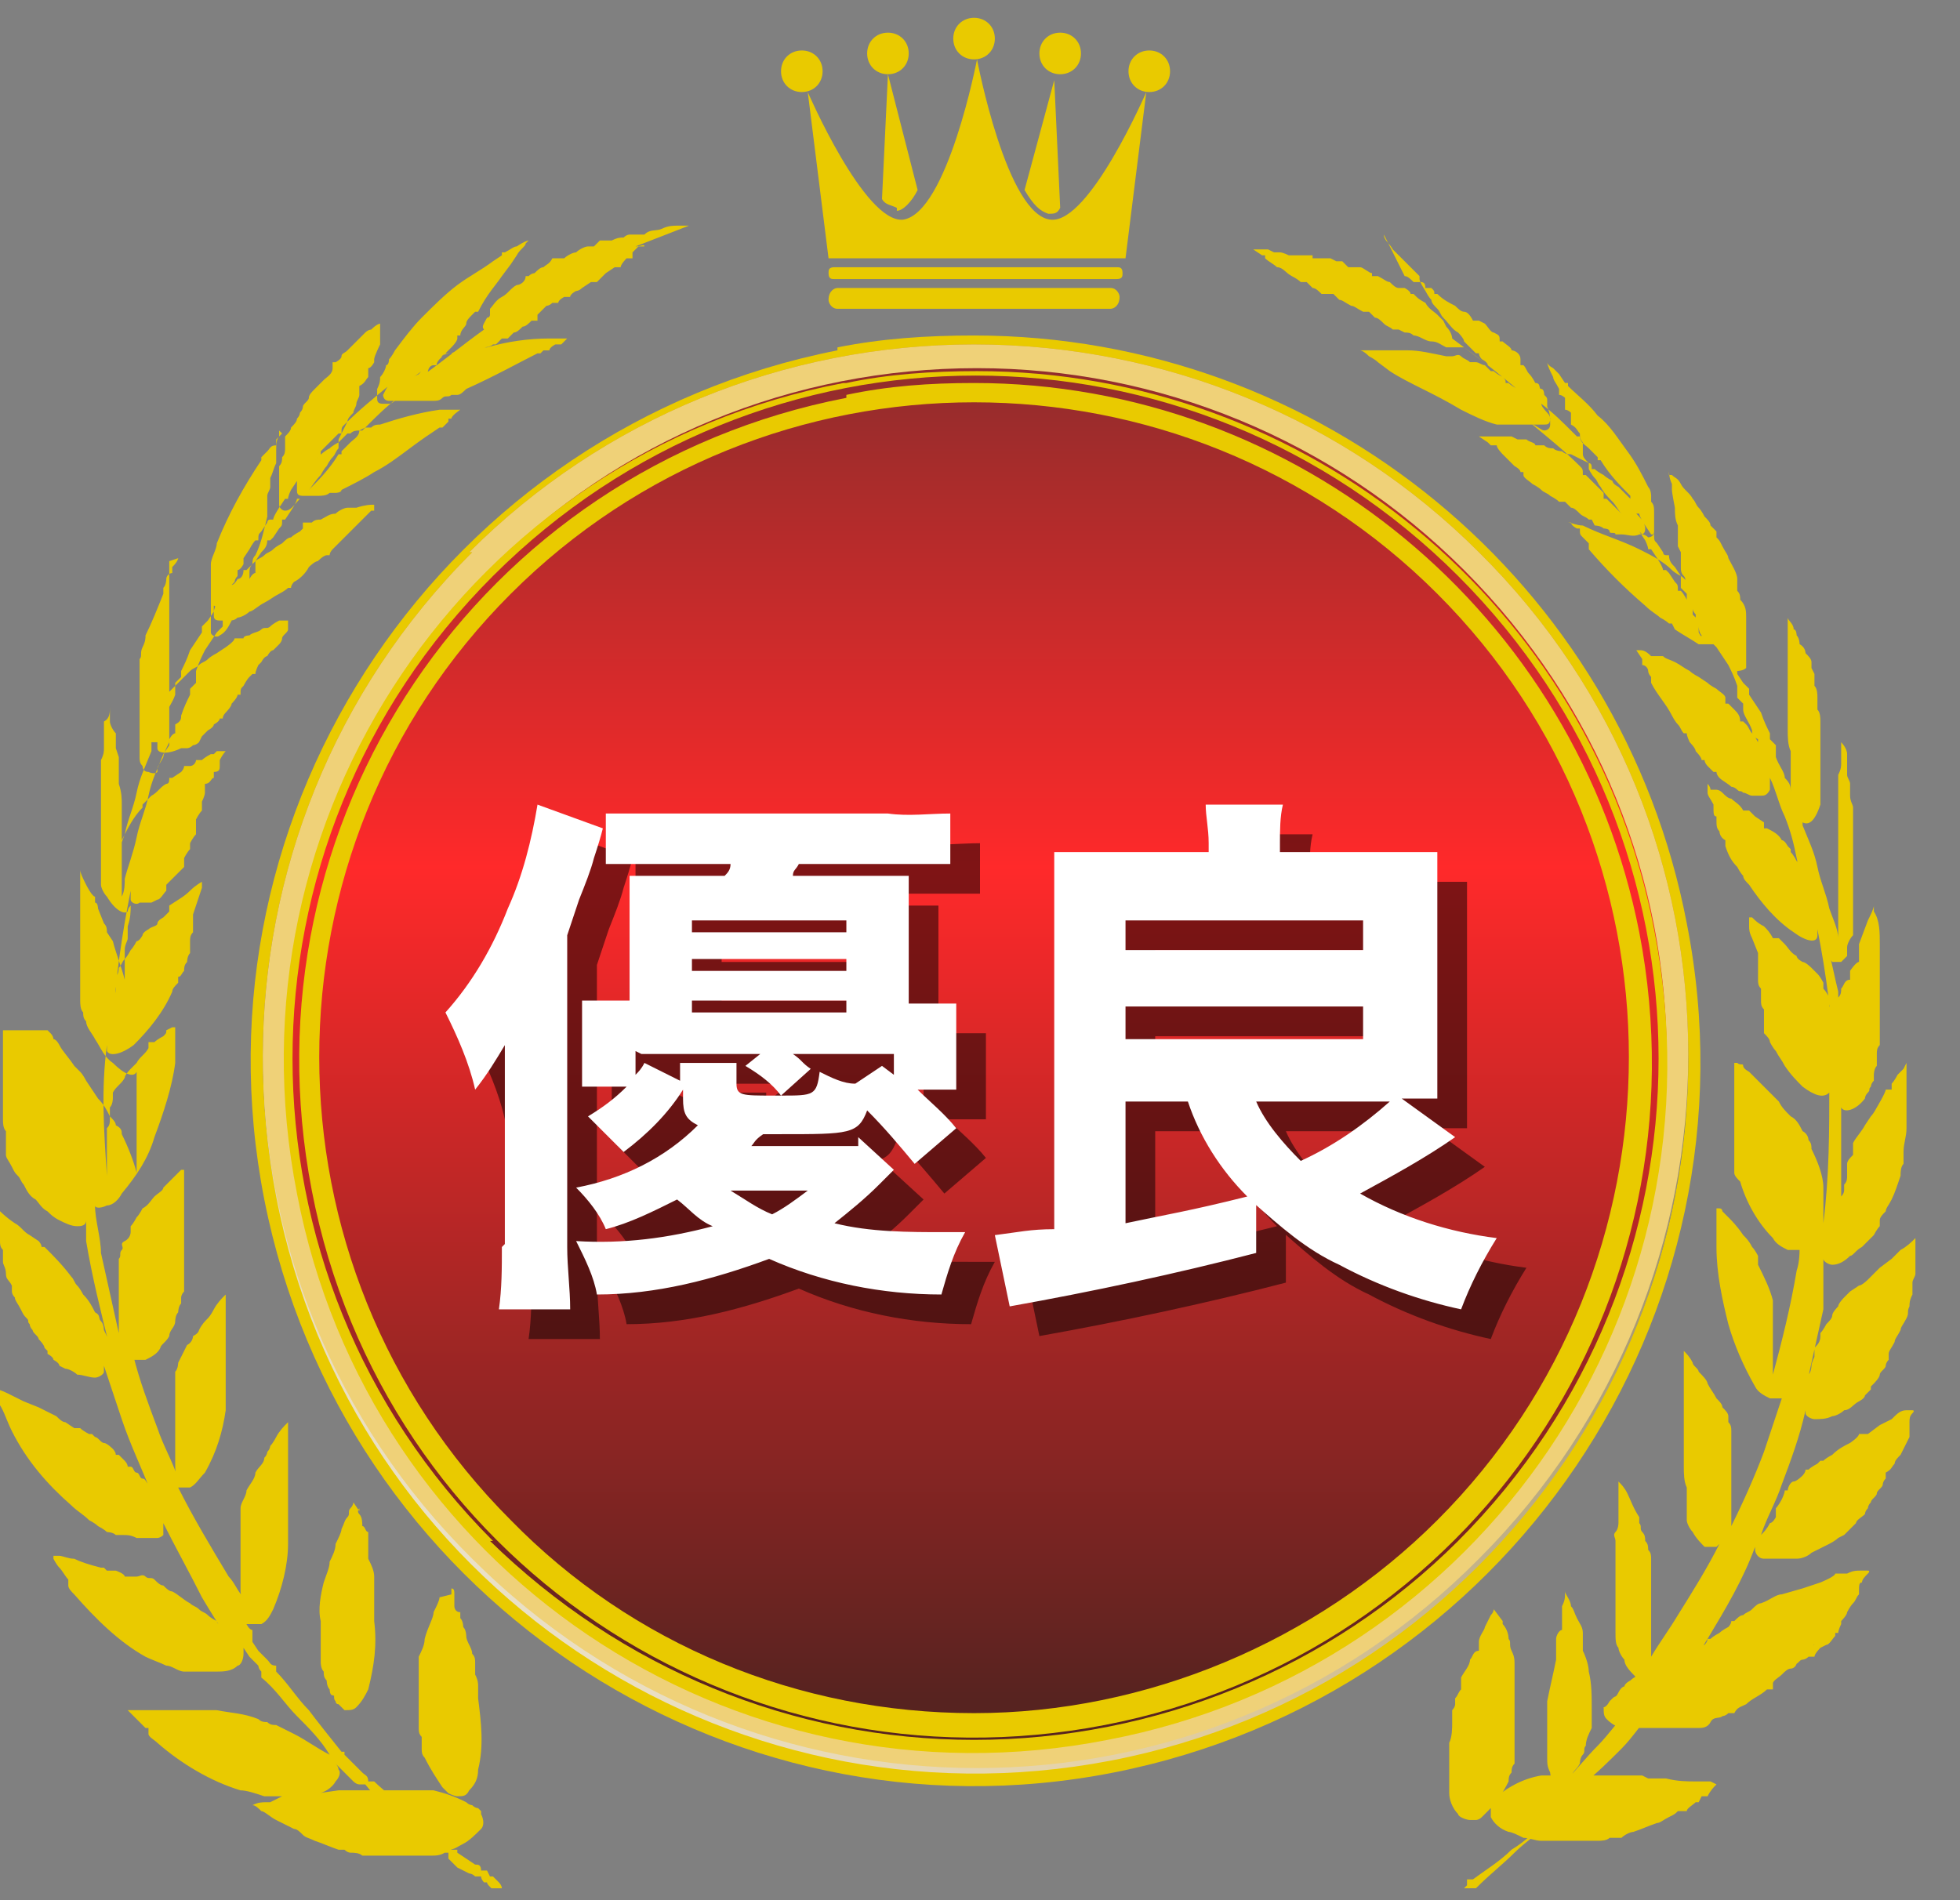
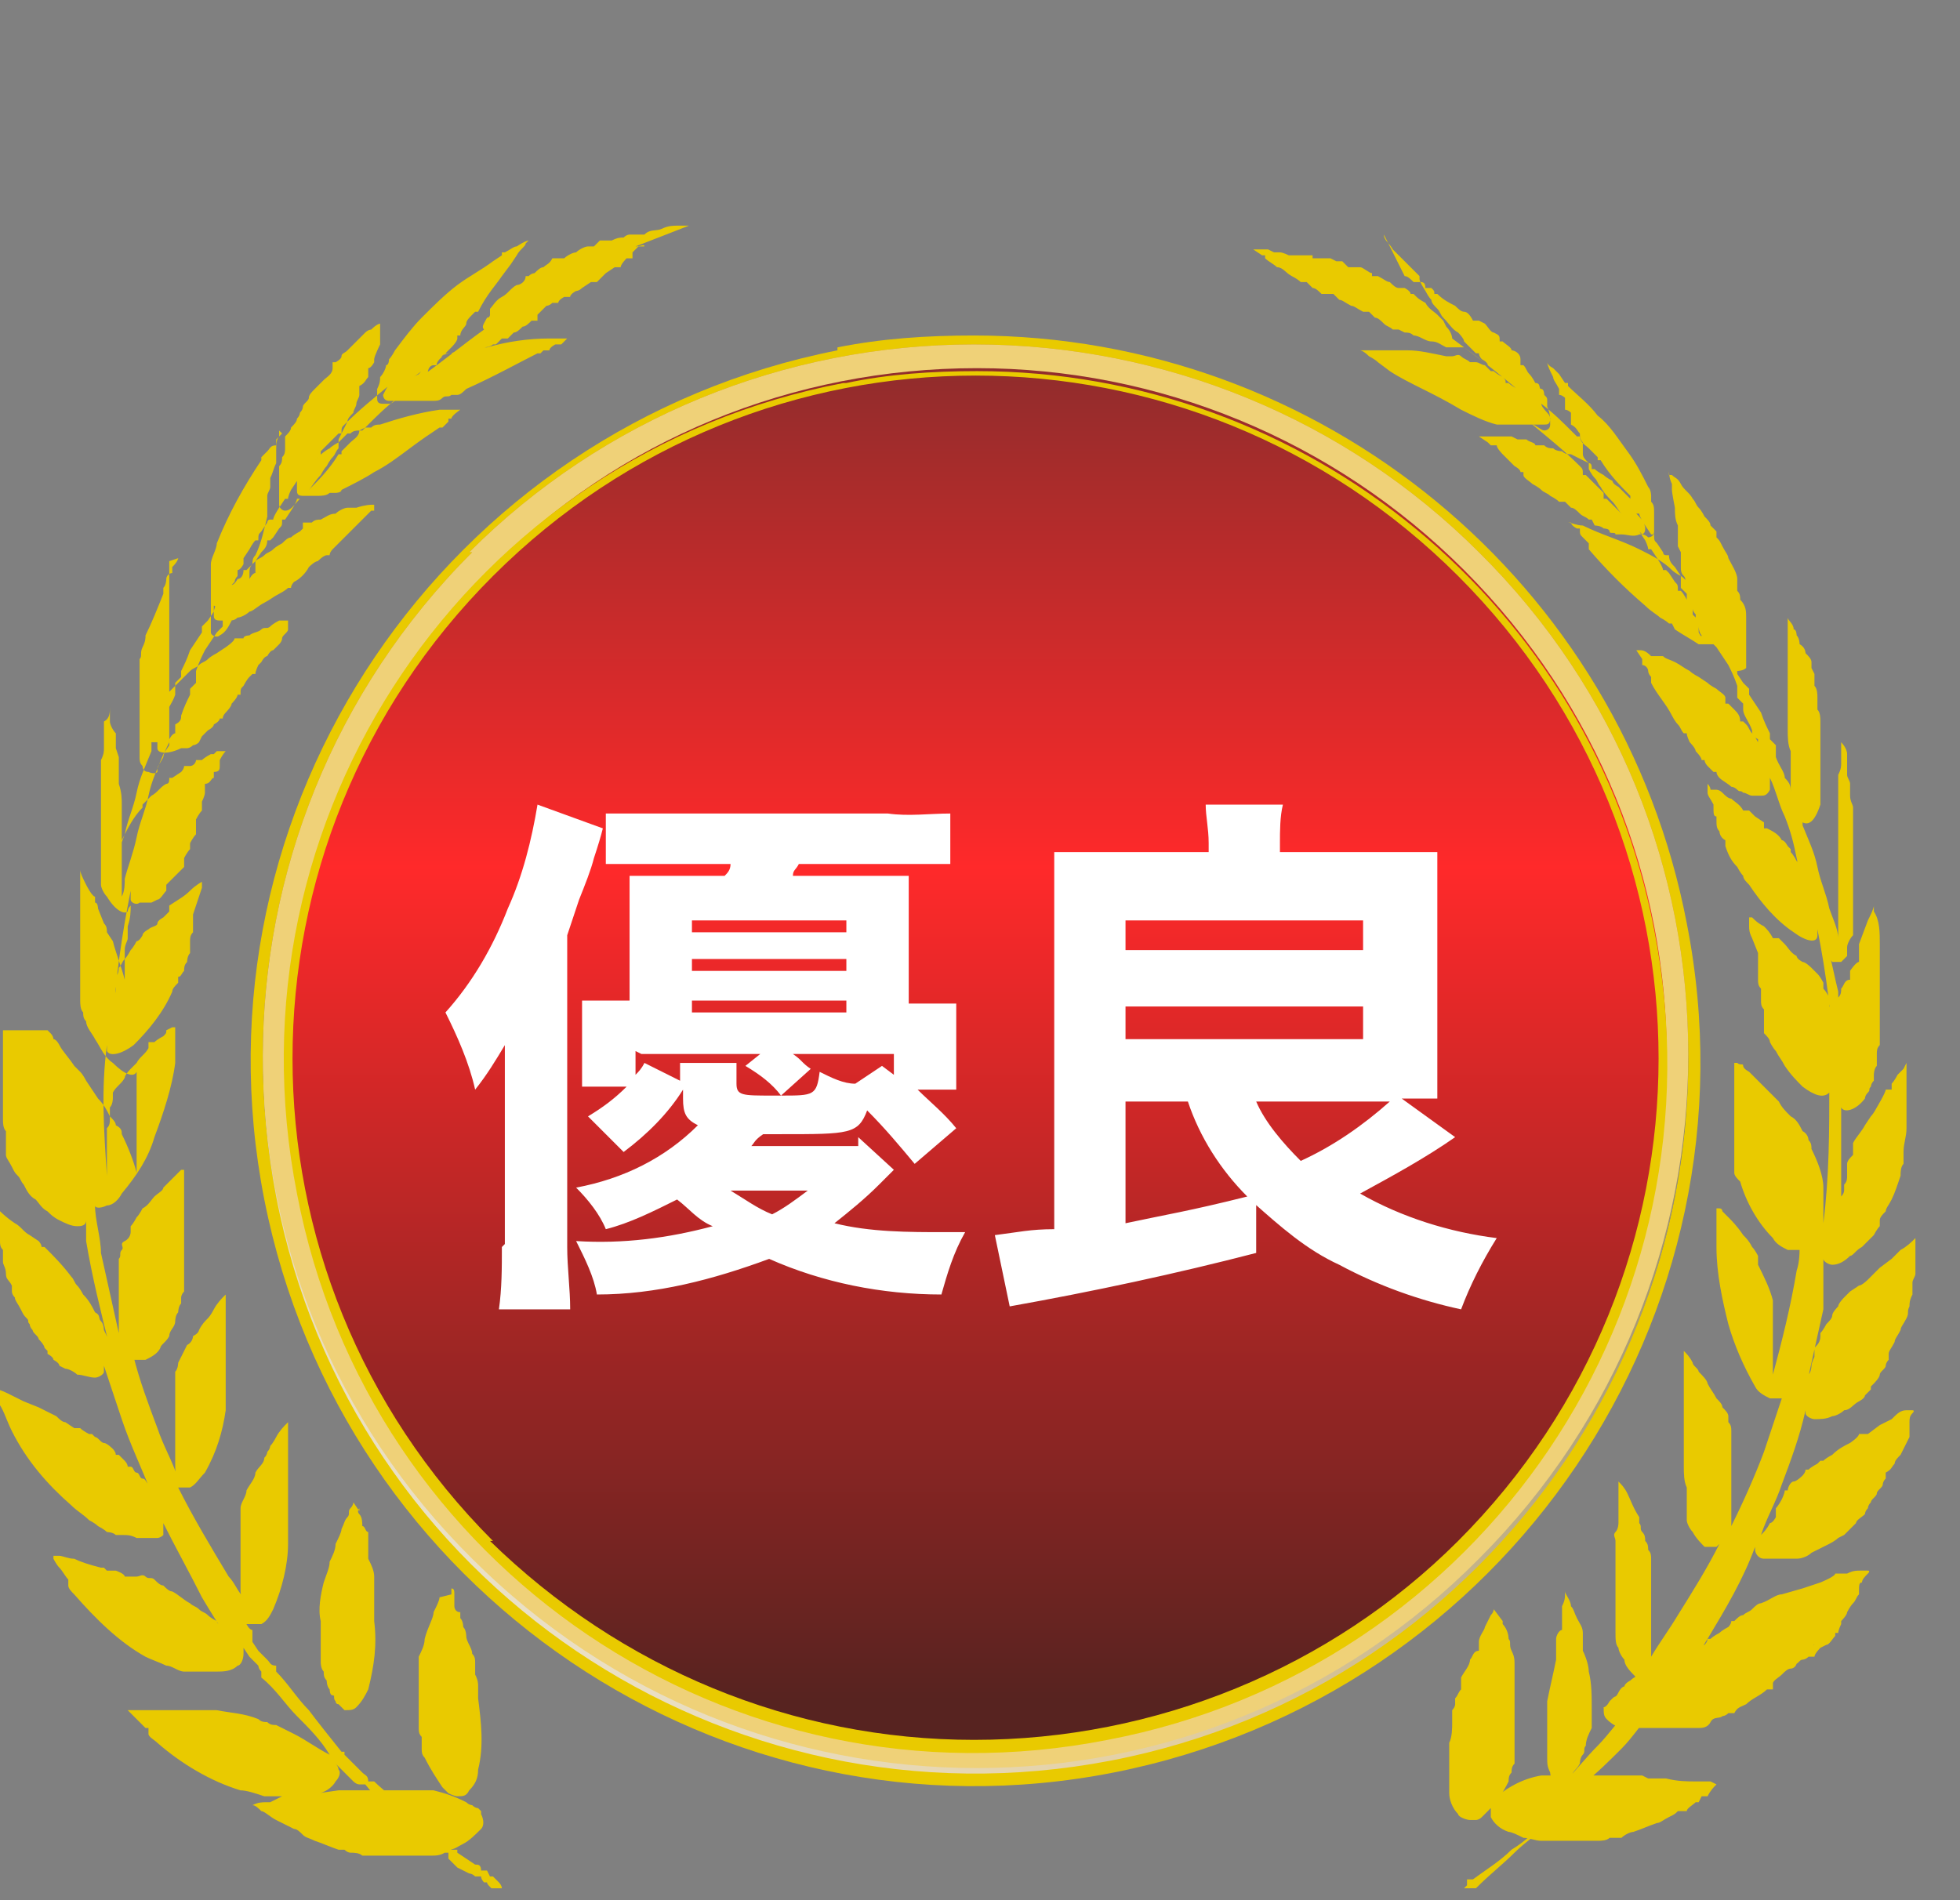
<svg xmlns="http://www.w3.org/2000/svg" id="_レイヤー_1" data-name="レイヤー_1" version="1.1" viewBox="0 0 66 64">
  <rect x="0" y="0" width="66" height="64" fill="#808080" stroke="none" />
  <defs>
    <style>
      .st0 {
        fill: none;
      }

      .st1 {
        isolation: isolate;
      }

      .st2 {
        fill: url(#_名称未設定グラデーション_4);
      }

      .st3 {
        fill: url(#_名称未設定グラデーション_3);
      }

      .st4 {
        fill: url(#_名称未設定グラデーション_2);
      }

      .st5 {
        clip-path: url(#clippath-1);
      }

      .st6 {
        clip-path: url(#clippath-3);
      }

      .st7 {
        clip-path: url(#clippath-4);
      }

      .st8 {
        clip-path: url(#clippath-2);
      }

      .st9 {
        clip-path: url(#clippath-7);
      }

      .st10 {
        clip-path: url(#clippath-6);
      }

      .st11 {
        clip-path: url(#clippath-8);
      }

      .st12 {
        clip-path: url(#clippath-5);
      }

      .st13 {
        fill: #e9ca00;
      }

      .st14 {
        fill: #fff;
      }

      .st15 {
        opacity: .5;
      }

      .st16 {
        fill: url(#_名称未設定グラデーション);
      }

      .st17 {
        clip-path: url(#clippath);
      }
    </style>
    <clipPath id="clippath">
      <rect class="st0" y="0" width="66" height="64" />
    </clipPath>
    <clipPath id="clippath-1">
-       <rect class="st0" x="-.1" y=".5" width="66" height="63.1" />
-     </clipPath>
+       </clipPath>
    <clipPath id="clippath-2">
      <path class="st0" d="M15.9,52.6c-9.4-9.4-9.4-24.6,0-33.9,9.4-9.4,24.6-9.4,33.9,0,9.4,9.4,9.4,24.6,0,33.9-4.5,4.5-10.6,7-17,7-6.4,0-12.5-2.5-17-7M28.2,11.8c-13.2,2.6-21.9,15.4-19.3,28.6,2.6,13.2,15.4,21.9,28.6,19.3,13.2-2.6,21.9-15.4,19.3-28.6-2.2-11.5-12.3-19.8-24-19.8-1.6,0-3.1.1-4.6.4Z" />
    </clipPath>
    <clipPath id="clippath-3">
      <path class="st0" d="M15.9,18.6c-9.4,9.4-9.4,24.6,0,33.9,9.4,9.4,24.6,9.4,33.9,0,9.4-9.4,9.4-24.6,0-33.9-4.5-4.5-10.6-7-17-7-6.4,0-12.5,2.5-17,7Z" />
    </clipPath>
    <linearGradient id="_名称未設定グラデーション" data-name="名称未設定グラデーション" x1="-390.2" y1="322.8" x2="-390.2" y2="322.8" gradientTransform="translate(23131.8 19770.7) scale(59.3 -61.1)" gradientUnits="userSpaceOnUse">
      <stop offset="0" stop-color="#9f7000" />
      <stop offset=".2" stop-color="#e6ba55" />
      <stop offset=".4" stop-color="#f4d562" />
      <stop offset=".5" stop-color="#ffe86c" />
      <stop offset=".7" stop-color="#f8cb38" />
      <stop offset=".7" stop-color="#f7cb38" />
      <stop offset=".7" stop-color="#f6d669" />
      <stop offset=".8" stop-color="#f5de8d" />
      <stop offset=".8" stop-color="#f4e3a3" />
      <stop offset=".8" stop-color="#f4e5ab" />
      <stop offset=".9" stop-color="#f5dc86" />
      <stop offset=".9" stop-color="#f6d156" />
      <stop offset=".9" stop-color="#f7c931" />
      <stop offset="1" stop-color="#f8c316" />
      <stop offset="1" stop-color="#f8bf05" />
      <stop offset="1" stop-color="#f9be00" />
    </linearGradient>
    <clipPath id="clippath-4">
      <path class="st0" d="M16.1,52.4c-9.3-9.3-9.3-24.3,0-33.6,9.3-9.3,24.3-9.3,33.6,0,9.3,9.3,9.3,24.3,0,33.6-4.5,4.5-10.5,7-16.8,7s-12.3-2.5-16.8-7M28.3,12.2c-13,2.5-21.5,15.1-19,28.1,2.5,13,15.1,21.5,28.1,19,13-2.5,21.5-15.1,19-28.1-2.2-11.3-12.1-19.4-23.6-19.4-1.5,0-3.1.1-4.6.4Z" />
    </clipPath>
    <linearGradient id="_名称未設定グラデーション_2" data-name="名称未設定グラデーション 2" x1="-385.8" y1="323.4" x2="-384.8" y2="323.4" gradientTransform="translate(27853.1 23384.3) scale(72.2 -72.2)" gradientUnits="userSpaceOnUse">
      <stop offset="0" stop-color="#f0ede2" />
      <stop offset="0" stop-color="#f0ede2" />
      <stop offset=".3" stop-color="#e3cfa2" />
      <stop offset=".8" stop-color="#827855" />
      <stop offset="1" stop-color="#7f6a44" />
      <stop offset="1" stop-color="#7f6a44" />
    </linearGradient>
    <clipPath id="clippath-5">
-       <path class="st0" d="M15.9,18.6c-9.4,9.4-9.4,24.6,0,33.9,9.4,9.4,24.6,9.4,33.9,0,9.4-9.4,9.4-24.6,0-33.9-4.5-4.5-10.6-7-17-7-6.4,0-12.5,2.5-17,7Z" />
+       <path class="st0" d="M15.9,18.6c-9.4,9.4-9.4,24.6,0,33.9,9.4,9.4,24.6,9.4,33.9,0,9.4-9.4,9.4-24.6,0-33.9-4.5-4.5-10.6-7-17-7-6.4,0-12.5,2.5-17,7" />
    </clipPath>
    <linearGradient id="_名称未設定グラデーション_3" data-name="名称未設定グラデーション 3" x1="-385.8" y1="323.4" x2="-385.8" y2="323.4" gradientTransform="translate(28108.1 23604.2) scale(72.9 -72.9)" gradientUnits="userSpaceOnUse">
      <stop offset="0" stop-color="#eabc45" />
      <stop offset="0" stop-color="#eabf47" />
      <stop offset="0" stop-color="#eec950" />
      <stop offset="0" stop-color="#f1d359" />
      <stop offset=".2" stop-color="#f7e9c9" />
      <stop offset=".3" stop-color="#fde780" />
      <stop offset=".5" stop-color="#9f7000" />
      <stop offset=".5" stop-color="#a07202" />
      <stop offset=".5" stop-color="#ba911e" />
      <stop offset=".5" stop-color="#cfac36" />
      <stop offset=".5" stop-color="#e1c24a" />
      <stop offset=".5" stop-color="#eed359" />
      <stop offset=".6" stop-color="#f8df64" />
      <stop offset=".6" stop-color="#fde66a" />
      <stop offset=".6" stop-color="#ffe86c" />
      <stop offset="1" stop-color="#f4e5ab" />
    </linearGradient>
    <linearGradient id="_名称未設定グラデーション_4" data-name="名称未設定グラデーション 4" x1="-378.2" y1="324.6" x2="-378.2" y2="323.6" gradientTransform="translate(17579.5 15072.2) scale(46.4 -46.4)" gradientUnits="userSpaceOnUse">
      <stop offset="0" stop-color="#842d2c" />
      <stop offset=".4" stop-color="#ff292a" />
      <stop offset="1" stop-color="#572320" />
    </linearGradient>
    <clipPath id="clippath-6">
      <path class="st0" d="M17.2,51.2c-8.6-8.6-8.6-22.6,0-31.2,8.6-8.6,22.6-8.6,31.2,0,8.6,8.6,8.6,22.6,0,31.2-4.1,4.1-9.8,6.5-15.6,6.5-5.9,0-11.5-2.3-15.6-6.5M28.5,13.4c-12.4,2.4-20.4,14.3-18,26.7s14.3,20.4,26.7,18c12.4-2.4,20.4-14.3,18-26.7-2.1-10.7-11.5-18.5-22.4-18.5-1.5,0-2.9.1-4.3.4Z" />
    </clipPath>
    <clipPath id="clippath-7">
      <path class="st0" d="M16.6,51.9c-9-9-9-23.5,0-32.5s23.5-9,32.5,0c9,9,9,23.5,0,32.5-4.3,4.3-10.2,6.7-16.3,6.7-6.1,0-11.9-2.4-16.3-6.7M28.4,12.9c-12.6,2.4-20.9,14.6-18.4,27.3,2.4,12.6,14.6,20.9,27.3,18.4,12.6-2.4,20.9-14.6,18.4-27.3-2.1-10.9-11.7-18.8-22.8-18.8-1.5,0-3,.1-4.4.4Z" />
    </clipPath>
    <clipPath id="clippath-8">
      <path class="st0" d="M12.1,60.3c-.2,0-.5,0-.7,0l-1.4.2h-.5c0,0-.4.2-.4.2-.3,0-.4,0-.6.1h-.1s0,0,0,0c0,0,0,0,.1,0s.2.1.3.2c.1,0,.3.2.5.3.2.1.4.2.6.3.1,0,.2.1.3.2s.2.1.4.2c.3.1.5.2.8.3h.2c0,0,.1.1.2.1.1,0,.3,0,.4.1h.1s.1,0,.1,0c0,0,.1,0,.2,0,.1,0,.3,0,.4,0,.3,0,.5,0,.8,0,.2,0,.5,0,.7,0,.2,0,.4,0,.6-.2.2,0,.3-.1.5-.2.2-.1.4-.3.6-.5.1-.1.1-.3,0-.5,0,0,0,0,0-.1,0,0,0,0-.1-.1,0,0-.1,0-.2-.1,0,0-.1,0-.2-.1-.4-.2-.7-.3-1.1-.4-.1,0-.2,0-.3,0s-.2,0-.4,0h-.2s-.2,0-.2,0c-.1,0-.2,0-.4,0s-.2,0-.4,0c-.1,0-.2,0-.3,0h0M54.2,59.8c-.1,0-.2,0-.4,0s-.2,0-.4,0h-.2s-.2,0-.2,0c-.1,0-.2,0-.4,0h-.2s-.2,0-.2,0c-.1,0-.2,0-.3,0-.6.1-1.2.4-1.7.9,0,.2,0,.3,0,.5.1.2.3.4.6.5.1,0,.3.1.5.2.2,0,.4.1.6.1.1,0,.2,0,.3,0,.1,0,.2,0,.4,0s.3,0,.4,0c0,0,.1,0,.2,0,0,0,.1,0,.2,0,.1,0,.3,0,.4,0,.1,0,.3,0,.4-.1,0,0,.1,0,.2,0h.2c.1-.1.3-.2.4-.2.3-.1.5-.2.8-.3.1,0,.2-.1.4-.2s.2-.1.3-.2c0,0,.1,0,.2,0h.1c0-.1.2-.2.3-.3h.1c0,0,.1-.2.1-.2h.2c.1-.2.2-.3.3-.4h0c0,0,0,0-.2-.1h-.2s-.3,0-.3,0c-.3,0-.6,0-1-.1h-.6c0,0-.2-.1-.2-.1h-.2s-.4,0-.4,0c-.1,0-.2,0-.4,0,0,0-.2,0-.3,0h-.1M61.1,55.4h-.2s-.3,0-.3,0h-.4s-.5,0-.5,0h-.6c0,0-.7.1-.7.1,0,0-.1,0-.2,0s-.1,0-.2,0c-.1,0-.2,0-.4,0,0,0-.1,0-.2,0h-.2c-.1,0-.2.1-.3.2h-.2c0,0-.2.1-.2.1-.1,0-.2,0-.3.1-.1,0-.2,0-.3.1h-.2c0,0-.2.2-.2.2,0,0-.2.1-.3.2,0,0-.2.1-.3.2,0,0-.2.1-.2.2,0,0-.1,0-.2.2s-.1.1-.2.2c0,0,0,0-.1.1,0,0-.1.2-.2.2,0,.2,0,.3.1.4.2.2.4.3.6.3.2,0,.3,0,.5,0,0,0,.2,0,.3,0h.3c.1,0,.2,0,.3,0,.1,0,.2,0,.3,0s.2,0,.4,0c0,0,.1,0,.2,0s.1,0,.2,0c.1,0,.3,0,.4-.2s.3-.1.4-.2c0,0,.1,0,.2-.1h.2c.1-.2.2-.2.4-.3.2-.2.5-.3.7-.5h.2c0-.1,0-.2,0-.2h0c0-.1.2-.2.3-.3s.2-.2.3-.2.2-.1.2-.2c.1-.1.3-.3.4-.4.1-.1.2-.2.2-.3h0c0,0,0,0,0,0h-.2M50.3,54.2c0,0,0,.1-.1.2,0,0-.1.2-.2.4,0,.1-.2.3-.2.5v.3c-.2,0-.2.2-.3.3,0,.2-.2.4-.3.6,0,0,0,.1,0,.2v.2c-.1.1-.1.2-.2.3v.2c0,0,0,.1-.1.2,0,.1,0,.2,0,.4,0,.2,0,.5-.1.7,0,.2,0,.4,0,.6,0,.2,0,.4,0,.6,0,.2,0,.3,0,.5,0,.2.1.5.3.7,0,.1.3.2.4.2,0,0,0,0,.1,0,0,0,0,0,.1,0,0,0,.1,0,.2-.1,0,0,.1-.1.2-.2.3-.3.5-.6.7-1,0-.1,0-.2.1-.3,0-.1,0-.2.1-.3,0,0,0-.1,0-.2,0,0,0-.1,0-.2,0-.1,0-.2,0-.3,0-.1,0-.2,0-.3,0-.1,0-.2,0-.3,0-.2,0-.5,0-.7,0-.1,0-.3,0-.4,0-.1,0-.2,0-.3,0-.1,0-.2,0-.3s0-.2,0-.3c0-.2,0-.3-.1-.5s0-.3-.1-.4c0-.2-.1-.4-.2-.5,0,0,0,0,0-.1h0s0,0,0,0M14.8,53.8c0,.1-.1.3-.2.5,0,.2-.2.5-.3.9,0,.2-.1.4-.2.6v.2s0,.2,0,.2c0,.1,0,.2,0,.4,0,.1,0,.2,0,.3,0,.1,0,.2,0,.3,0,.1,0,.2,0,.3,0,.1,0,.2,0,.3,0,0,0,.1,0,.2,0,0,0,.1,0,.2,0,.1,0,.2.1.3h0c0,0,0,.2,0,.2,0,0,0,.1,0,.2,0,.1,0,.2.1.3.2.4.4.7.6,1,0,0,.1.1.2.2,0,0,0,0,0,0,0,0,0,0,0,0,0,0,.2.1.3.1.2,0,.3,0,.4-.2.2-.2.3-.4.3-.7.2-.8.1-1.6,0-2.4,0-.1,0-.2,0-.4,0-.1,0-.2-.1-.4,0,0,0-.1,0-.2,0,0,0-.1,0-.2,0-.1,0-.2-.1-.3,0-.2-.2-.4-.2-.6,0,0,0-.2-.1-.3,0,0,0-.2-.1-.3v-.2c-.2,0-.2-.2-.2-.2h0c0-.1,0-.2,0-.2,0,0,0-.1,0-.2,0-.1,0-.2-.1-.2,0,0,0,0,0,0,0,0,0,0,0,.2M11.9,50.6s0,.1-.1.2,0,.2-.1.3-.1.2-.2.4c0,.1-.1.3-.2.5,0,.2-.1.4-.2.6,0,.2-.1.4-.2.7-.1.4-.2.9-.1,1.3,0,0,0,.1,0,.2s0,.1,0,.2c0,.1,0,.2,0,.3s0,.2,0,.3c0,0,0,.1,0,.2s0,.1,0,.2c0,0,0,.2.1.3,0,.1,0,.2.1.3,0,0,0,.2.1.3,0,0,0,.2.1.2s0,.1.1.2c0,0,0,.1.1.1,0,0,.1.1.2.2.2,0,.3,0,.4-.1.2-.2.3-.4.4-.6.2-.8.3-1.5.2-2.3,0-.1,0-.2,0-.4s0-.2,0-.4c0,0,0-.1,0-.2s0-.1,0-.2c0-.1,0-.2,0-.3,0-.2-.1-.4-.2-.6,0,0,0-.1,0-.2h0c0,0,0-.1,0-.1,0,0,0-.2,0-.3v-.3c-.1,0-.1-.2-.2-.2,0-.1,0-.3-.1-.4s0-.2,0-.2,0,0,0,0c0,0,0,0,0,.1M6,18.8c0,0,0,.1-.2.3v.2c-.1,0-.2.1-.2.2,0,0,0,.2-.1.3h0c0,.1,0,.2,0,.2h0c-.2.5-.4,1-.6,1.4,0,.1,0,.2-.1.4s0,.3-.1.4c0,0,0,.1,0,.2s0,.1,0,.2c0,.1,0,.3,0,.4,0,.1,0,.3,0,.4,0,0,0,.1,0,.2h0c0,.1,0,.1,0,.2,0,.1,0,.2,0,.3v.2c0,0,0,0,0,.2,0,.2,0,.4,0,.6,0,0,0,.2,0,.2,0,0,0,.1,0,.2,0,.1,0,.2.1.3,0,0,0,.2.2.2,0,0,.2.1.3,0,0,0,0,0,0,0,0,0,0,0,0-.1,0-.1.1-.2.2-.4,0-.1.1-.3.2-.5h0c0-.2,0-.2,0-.3,0,0,0-.2,0-.3,0-.1,0-.2,0-.3,0-.1,0-.2,0-.3,0,0,0-.1,0-.2s0-.1,0-.2c0-.1,0-.2,0-.3s0-.2,0-.3c0,0,0-.1,0-.2v-.2c0-.1,0-.2,0-.3v-1.6c0-.2,0-.4,0-.5v-1.1h0M52.9,17.6s0,.1.2.2h.1c0,.2,0,.2.1.3l.2.2h0c0,0,0,.2,0,.2.6.7,1.2,1.3,1.9,1.9.2.2.4.3.5.4,0,0,.2.1.3.2h.1c0,0,.1.2.1.2.3.2.5.3.8.5,0,0,.1,0,.2,0s.1,0,.2,0c0,0,.2,0,.3,0,.1,0,.2,0,.2-.2,0-.2,0-.4-.2-.6,0-.1-.2-.3-.3-.4-.1-.1-.2-.3-.4-.5,0,0-.1-.2-.2-.2,0,0,0,0-.1-.1h-.1c0-.2-.2-.3-.2-.3s-.2-.1-.3-.2c-.3-.3-.7-.5-1.1-.7-.6-.3-1.3-.5-1.9-.8-.2,0-.4-.1-.5-.1h-.1s0,0,0,0h0M9.5,14.6c0,0-.1.1-.2.2v.2c-.2,0-.2.1-.3.2l-.2.2s0,0,0,.1h0c-.6.9-1.1,1.8-1.5,2.8,0,.2-.2.5-.2.7,0,.1,0,.2,0,.3,0,0,0,.1,0,.2s0,0,0,.2c0,.3,0,.7,0,1,0,0,0,.1,0,.2,0,0,0,.1,0,.2,0,0,0,.2,0,.2,0,.1.2.2.3.1.2-.1.3-.3.4-.5,0-.1.2-.3.2-.4s.2-.3.3-.5c0,0,0-.2.1-.3,0,0,0,0,0-.2s0,0,0-.2c0-.1,0-.2.1-.3,0-.1,0-.2.1-.3.2-.4.3-.9.4-1.3,0-.1,0-.2,0-.4v-.3c0-.1.1-.2.1-.3v-.3c.1-.2.1-.3.2-.5,0-.1,0-.3,0-.4,0-.2,0-.4.1-.5v-.2s0,0,0,0M46.6,7.9h0c0,.2.2.3.3.5l.3.3.2.2.2.2.2.2s0,0,0,.1h0c0,.1.2.4.2.4,0,0,.1.2.2.3,0,.1.1.2.2.3s.1.2.2.3c.2.2.3.4.5.5,0,0,.2.2.2.3,0,0,.2.2.2.2s.2.2.2.2h.1c0,.1.1.2.1.2,0,0,.2.1.2.2-.4-.3-.8-.6-1.2-.9,0,0,0-.2-.2-.4,0,0,0,0-.1-.2,0,0-.1-.1-.2-.2-.1-.1-.3-.2-.4-.4,0,0-.2-.1-.3-.2,0,0,0,0-.1-.1h-.1c0-.1-.2-.2-.2-.2,0,0,0,0-.2,0-.1,0-.2-.1-.3-.2-.1,0-.2-.1-.4-.2h-.2c0,0,0-.1,0-.1h0c-.1,0-.3-.2-.4-.2,0,0-.1,0-.2,0h-.2c0,0-.2-.2-.2-.2h-.2c0,0-.2-.1-.2-.1,0,0-.1,0-.2,0h-.4c0-.1,0-.1,0-.1h0s-.2,0-.2,0c-.1,0-.2,0-.3,0h-.3c0,0-.2-.1-.3-.1h-.2c0,0-.2-.1-.2-.1h0s0,0,0,0h-.3c0,0-.2,0-.2,0,0,0,0,0,.3.2h.1c0,0,0,.1,0,.1h0c.1.1.3.2.4.3.2,0,.3.2.5.3,0,0,.2.1.3.2h.2c0,0,.2.2.2.2.1,0,.2.1.3.2,0,0,.1,0,.2,0h.2c0,0,.2.2.2.2h0s0,0,0,0c.1,0,.2.1.4.2.1,0,.2.1.4.2h.2c0,0,.2.2.2.2.1,0,.2.1.3.2s.2.1.3.2h.2c0,0,.2.1.2.1.1,0,.2,0,.3.1.2,0,.4.2.6.2s.3.1.5.2h0s0,0,0,0c0,0,.1,0,.2,0,.2,0,.4,0,.4,0,0,0,0,0,0,0,.7.5,1.3,1,1.9,1.5,0,0,0,0-.1-.1,0,0-.2-.1-.3-.2h-.1c0-.1,0-.1-.1-.2,0,0-.2-.1-.3-.2h-.1c0,0-.2-.2-.2-.2-.1,0-.2-.1-.3-.1h0s0,0,0,0h-.2c-.1-.1-.2-.1-.3-.2s-.2,0-.3,0h-.2s0,0,0,0h0c-.5-.1-.9-.2-1.3-.2-.2,0-.3,0-.5,0s-.3,0-.4,0c-.2,0-.4,0-.5,0-.1,0-.2,0-.2,0,0,0,.1,0,.3.2,0,0,.2.1.3.2l.4.3c.3.2.7.4,1.1.6s.8.4,1.3.7c.4.2.8.4,1.2.5,0,0,.2,0,.3,0s.2,0,.2,0c.2,0,.3,0,.4,0,.1,0,.2,0,.4,0,0,0,.2,0,.3,0,.1,0,.2,0,.2-.2,0,0,0-.1-.1-.2,0,0-.2-.2-.2-.3.4.3.7.6,1.1,1,0,0,0,0,.1.1h.1c0,.2.2.3.3.4l.3.3h0c0,0,0,.1,0,.1h.1c.3.5.7.9,1,1.2v.2c0,0,0,0,0-.1-.1-.1-.3-.3-.4-.4,0,0-.2-.1-.2-.2,0,0-.2-.1-.3-.2,0,0-.2-.1-.3-.2h-.1c0-.1,0-.2-.1-.2-.2-.1-.4-.2-.6-.3-.1,0-.2,0-.3-.1,0,0-.2,0-.3-.1-.1,0-.2,0-.3-.1h-.3c0-.1-.2-.1-.3-.2h-.3c0,0-.2-.1-.2-.1h-.1s-.1,0-.1,0c-.1,0-.3,0-.4,0h0s0,0,0,0h-.1s-.2,0-.2,0c0,0-.2,0-.2,0,0,0,0,0,.3.2,0,0,0,0,.1.1h.2c0,.1.2.3.2.3l.2.2c0,0,.1.1.2.2,0,0,.2.1.2.2h.1c0,0,0,.1,0,.1h0c0,.1.2.2.3.3,0,0,.2.1.3.2s.2.1.3.2c0,0,.2.1.3.2h.2c0,0,.2.2.2.2.1,0,.2.1.3.2s.2.1.3.2h.1c0,0,.1.2.1.2,0,0,.2,0,.3.1,0,0,.2,0,.2.1s.2,0,.2.1c0,0,.1,0,.2,0h0s0,0,0,0c.2,0,.4.1.6,0,.1,0,.2,0,.2-.2,0-.2-.2-.4-.3-.5h0s0,0,0,0h.1c0,.1.2.4.2.4l.2.3h.1c0,.2,0,.2.1.3l.2.3s0,.1.1.1h.1c0,.2.1.3.2.4l.2.3h0c0,0,0,.2,0,.2v.2c0,0,.2.2.2.2,0,0,0,0,0,.2l.2.3c0,.1.1.2.2.3,0,.1.1.2.2.3l.2.3v.2c0,0,.2.2.2.2l.2.3.2.3c.1.2.2.4.3.7,0,0,0,.1,0,.2v.2c0,0,.2.2.2.2h0c0,0,0,.2,0,.2,0,.2.2.4.3.7,0,.1,0,.2.2.3v.3c.1,0,.2.2.2.2v.2c0,0,.2.3.2.3h0c0,0-.1-.2-.2-.4,0,0,0,0,0-.1h0c0-.2-.1-.3-.2-.4,0,0-.1-.2-.2-.3s-.1-.2-.2-.3c0,0,0,0-.1-.1h-.1c0-.2-.1-.3-.2-.4s-.2-.2-.2-.2h-.1c0-.1,0-.2,0-.2h0c0-.1-.2-.2-.3-.3,0,0-.2-.1-.3-.2l-.3-.2c0,0-.2-.1-.3-.2-.2-.1-.3-.2-.5-.3s-.3-.1-.4-.2c0,0-.1,0-.2,0h-.2c-.2-.2-.3-.2-.4-.2,0,0-.1,0-.1,0l.2.3v.2c.1,0,.2.1.2.2,0,0,0,.1.1.2h0c0,.1,0,.2,0,.2h0c.2.4.5.7.7,1.1,0,0,.1.2.2.3s.1.2.2.3h.1c0,.1.1.3.1.3,0,0,.2.2.2.3,0,0,.2.2.2.3h.1c0,.1.1.2.1.2,0,0,.1.1.2.2h.1c0,.1.1.2.1.2.1.1.3.2.4.3,0,0,.1,0,.2.1s.1,0,.2.1c.1,0,.2.1.3.1,0,0,.2,0,.3,0,.1,0,.2,0,.3-.2,0,0,0,0,0,0,0,0,0,0,0-.1,0-.1,0-.2,0-.3.2.4.3.9.5,1.3.2.5.3.9.4,1.4s.3,1,.4,1.4c0,.2,0,.4.1.6h0c0,0,0-.2,0-.2,0,0,0-.2,0-.3,0,0,0-.2,0-.3h0c0,0,0-.1,0-.1,0,0,0,0,0-.1,0,0,0-.2-.1-.3,0,0-.1-.2-.2-.3s-.1-.2-.2-.3c0,0-.1-.2-.2-.3,0,0,0,0,0-.1,0,0,0,0-.1-.1,0,0-.1-.2-.2-.2-.1-.2-.3-.3-.5-.4h-.1c0-.1,0-.2,0-.2h0s-.3-.2-.3-.2l-.2-.2h-.2c-.1-.2-.3-.3-.4-.4-.1,0-.2-.1-.3-.2s-.2-.1-.2-.1h-.2c0-.1-.1-.2-.1-.2h0c0,0,0,.2,0,.2h0c0,0,0,.1,0,.1,0,.1.1.2.2.4,0,0,0,0,0,.1h0c0,.2,0,.3.1.3h0c0,0,0,.1,0,.1h0c0,.2,0,.3.1.4,0,0,0,.2.2.3h0c0,.1,0,.2,0,.2h0c.1.3.2.5.4.7,0,0,.1.2.2.3,0,.1.1.2.2.3.4.6.9,1.2,1.5,1.6.4.3.8.4.8.1,0,0,0-.2,0-.2,0,0,0,0,0,0,0,0,0,0,0,0h0c.3,1.5.5,3.1.6,4.7h0c0-.1,0-.2,0-.3s0-.2,0-.3,0-.2,0-.3c0,0,0-.2,0-.3,0,0,0-.2,0-.3s0-.2-.1-.3,0-.2-.1-.3c0,0,0-.1,0-.2s0,0,0-.1c0,0-.1-.2-.2-.3,0,0,0,0,0-.1s0,0,0-.1c0,0-.1-.2-.2-.3,0,0,0,0-.1-.1,0,0,0,0-.1-.1,0,0-.2-.2-.3-.2,0,0-.2-.1-.2-.2-.2-.1-.3-.3-.4-.4,0,0-.1-.1-.2-.2h-.2c-.1-.2-.2-.3-.3-.4-.2-.1-.3-.2-.4-.3,0,0-.1,0-.1,0,0,0,0,.1,0,.3,0,.1,0,.2.1.4l.2.5c0,0,0,.2,0,.3,0,0,0,.2,0,.3h0c0,.2,0,.2,0,.3,0,.1,0,.2.1.3,0,0,0,.1,0,.2s0,.1,0,.2c0,.1,0,.2.1.3,0,0,0,.1,0,.2s0,.1,0,.2,0,.1,0,.2v.2c.1.1.2.2.2.3,0,0,.1.2.2.3.1.2.2.3.3.5.2.3.4.5.6.7.4.3.7.4.9.2,0,0,0-.2,0-.2,0,0,0,0,0-.1,0,1.6,0,3.1-.2,4.7h0v-.3c0,0,0-.2,0-.3s0-.2,0-.3c0,0,0-.2,0-.3,0-.4-.2-.9-.4-1.3,0-.1,0-.2-.1-.3,0,0,0-.2-.2-.3-.1-.2-.2-.4-.4-.5-.2-.2-.3-.3-.4-.5,0,0-.1-.1-.2-.2l-.2-.2c-.2-.2-.4-.4-.6-.6,0,0-.2-.1-.2-.2s-.1,0-.2-.1c0,0-.1,0-.1,0,0,0,0,0,0,0,0,0,0,.1,0,.3s0,.2,0,.4c0,.2,0,.3,0,.5,0,0,0,.2,0,.3s0,.2,0,.3c0,0,0,.1,0,.2s0,0,0,.2c0,0,0,.1,0,.2h0c0,0,0,.2,0,.2,0,.1,0,.2,0,.3h0c0,0,0,.2,0,.2,0,0,0,.1,0,.2,0,0,0,.1,0,.2v.2c0,.1.1.2.2.3.2.7.6,1.4,1.1,1.9.1.2.3.3.5.4.1,0,.3,0,.4,0,0,0,0-.2,0-.2h0c0,.3,0,.6-.1.9-.2,1.2-.5,2.4-.8,3.5h0c0-.2,0-.4,0-.6,0-.1,0-.2,0-.3,0-.1,0-.2,0-.3,0-.2,0-.4,0-.7,0-.1,0-.2,0-.3,0-.1,0-.2,0-.3-.1-.4-.3-.8-.5-1.2h0c0-.1,0-.3,0-.3,0,0-.1-.2-.2-.3-.1-.2-.2-.3-.3-.4-.2-.3-.4-.5-.5-.6,0,0-.1-.1-.2-.2,0,0,0-.1-.1-.1,0,0-.1,0-.1,0h0c0,0,0,.4,0,.4,0,.1,0,.2,0,.4,0,0,0,.2,0,.2h0c0,.2,0,.2,0,.3,0,.9.2,1.8.4,2.6.2.7.5,1.4.9,2.1.1.2.3.3.5.4.1,0,.3,0,.4,0,0,0,0,0,0,0,0,0,0,0,0,0-.2.6-.4,1.2-.6,1.8-.3.8-.7,1.7-1.1,2.5,0,0,0,0,0,0,0,0,0-.2,0-.2,0,0,0-.2,0-.3s0-.2,0-.3,0-.2,0-.3c0,0,0-.1,0-.2,0,0,0-.1,0-.2v-.3c0,0,0-.1,0-.2,0,0,0-.1,0-.2,0-.1,0-.2,0-.3s0-.2,0-.3c0,0,0-.1,0-.2s0-.1,0-.2c0-.1,0-.2-.1-.3,0,0,0,0,0-.1,0,0,0,0,0-.1,0-.1-.1-.2-.2-.3,0-.1-.1-.2-.2-.3-.1-.2-.2-.3-.3-.5,0-.1-.2-.3-.3-.4,0-.1-.2-.2-.2-.3-.1-.2-.2-.3-.3-.4,0,0,0-.1,0-.1,0,0,0,.1,0,.3s0,.5,0,.9c0,0,0,.2,0,.3s0,.2,0,.3c0,.2,0,.4,0,.7,0,0,0,.1,0,.2,0,0,0,.1,0,.2,0,.1,0,.2,0,.3v.2c0,0,0,.1,0,.2,0,.1,0,.2,0,.4,0,.2,0,.5.1.7,0,.1,0,.2,0,.3,0,0,0,.2,0,.3,0,0,0,.2,0,.3,0,0,0,0,0,.1,0,0,0,0,0,.1,0,.1.1.3.2.4.1.2.3.4.4.5.1,0,.3,0,.4,0,0,0,0,0,.1-.1-.4.8-.9,1.6-1.4,2.4-.3.5-.6.9-.9,1.4h0s0,0,0,0c0,0,0,0,0-.1,0,0,0,0,0-.1,0,0,0-.2,0-.3s0-.2,0-.3,0-.2,0-.3,0-.2,0-.3c0-.1,0-.2,0-.3,0-.2,0-.5,0-.7,0-.1,0-.2,0-.3,0-.1,0-.2,0-.3,0-.1,0-.2,0-.3,0-.1,0-.2-.1-.3,0-.1,0-.2-.1-.3,0-.1,0-.2-.1-.3s0-.2-.1-.3h0c0-.1,0-.2,0-.2-.2-.3-.3-.6-.4-.8-.1-.2-.2-.3-.3-.4,0,0,0-.1,0-.1h0c0,.1,0,.2,0,.3,0,.1,0,.2,0,.4h0c0,.1,0,.2,0,.2h0c0,.1,0,.2,0,.3v.3c0,0,0,.2-.1.3s0,.2,0,.3v.2c0,0,0,.1,0,.2,0,.5,0,.9,0,1.4,0,.2,0,.5,0,.7s0,.4,0,.6c0,.2,0,.4.1.5,0,.1.1.3.2.4,0,.2.2.4.4.6.1.1.3.1.4,0,0,0,0,0,.1,0l-.2.3-.3.3c0,0,0,.1-.1.2v.2c-.5.4-.8.9-1.2,1.3-.4.4-.7.8-1.1,1.2h0c0,0,0,0,.2-.1,0-.2.2-.3.3-.5,0,0,0-.2.1-.3s0-.2.1-.3c0-.2.1-.4.2-.6,0-.1,0-.2,0-.3s0-.2,0-.3c0-.5,0-.9-.1-1.3,0-.2-.1-.5-.2-.7,0-.1,0-.2,0-.3,0,0,0-.2,0-.3,0-.2-.1-.3-.2-.5s-.1-.3-.2-.4c0-.2-.2-.4-.2-.5,0,0,0,0,0-.1h0s0,0,0,0c0,0,0,.1,0,.2,0,.1,0,.2-.1.4h0c0,.1,0,.2,0,.2h0c0,.1,0,.2,0,.3v.3c-.1,0-.2.2-.2.3s0,.2,0,.3v.2c0,0,0,.1,0,.2-.1.5-.2.9-.3,1.4,0,.2,0,.5,0,.7s0,.4,0,.6c0,.2,0,.4,0,.6,0,.2,0,.3.1.5,0,.2.2.4.4.6.1.1.3.2.4.1,0,0,.1,0,.2,0h0s-.3.3-.3.3l-.3.3s0,0-.2.1h-.2c-.4.5-.8.9-1.3,1.2-.4.4-.9.7-1.3,1h-.2c0,.1,0,.2,0,.2h0c0,0-.3.3-.3.3l-.3.2c0,0-.1,0-.2.1h-.2c0,.1-.1.2-.1.2,0,0,0,0-.1,0,0,0-.2,0-.3.1,0,0-.1,0-.2.1h-.2c0,0-.1.2-.1.2,0,0,0,0-.1,0,0,0-.2,0-.2.1,0,0-.1.1-.2.2,0,0-.2.2-.2.3,0,0-.1.2-.1.3v.3c0,0,0,0,0,0,.2,0,.3-.1.4-.2,0,0,0,0,0,0,0,0,.2-.2.3-.3h0c0,0,0-.1,0-.1,0,0,.1,0,.2-.2,0,0,.1,0,.3-.2l.2-.2h0c0,0,0-.1,0-.1h.2c0-.1.1-.2.1-.2h.1c0,0,.2-.2.2-.2,0,0,.1,0,.2-.1l.4-.2.3-.2h0c0,0,0-.1,0-.1h.2c.5-.5.9-.8,1.3-1.2.4-.4.9-.7,1.3-1.1h.2c0-.2,0-.2.2-.3l.3-.3.3-.3h0c0,0,0-.1,0-.1v-.2c.5-.4.9-.8,1.3-1.2.4-.4.7-.9,1.1-1.3v-.2c.2,0,.2-.1.3-.2l.3-.3.2-.3h0c0,0,0-.2,0-.2v-.2c.1,0,.3-.2.3-.2,0,0,0,0,0,.1,0,.2,0,.3.2.4.2.1.4.2.7.2.2,0,.3,0,.5,0,0,0,.2,0,.3,0h.1s0,0,.1,0c0,0,.2,0,.3,0,.1,0,.2,0,.3-.1s.2-.1.3-.2c0,0,.1,0,.2,0,0,0,.1,0,.2-.1.1,0,.2-.1.4-.2s.2-.2.3-.2c0,0,.1,0,.2-.1h.2c0-.1.2-.3.2-.3,0,0,0,0,.2-.1.1,0,.2-.2.3-.3h0c0,0,0-.1,0-.1h.1c0-.1.1-.3.1-.3h0c0,0,0-.1,0-.1,0,0,.2-.2.2-.3,0,0,.1-.2.2-.3s.1-.2.2-.3h0c0,0,0-.1,0-.1h0c0-.2,0-.3.1-.3,0-.1.1-.2.2-.3s0-.1,0-.1c0,0,0,0-.2,0s-.3,0-.5.1h-.4c0,.1-.5.3-.5.3l-.6.2-.7.2c-.2,0-.4.2-.7.3-.1,0-.2.1-.3.2s-.2.1-.3.2c-.1,0-.2.1-.3.2h-.1c0,.1-.1.2-.1.2,0,0-.2.1-.3.2,0,0-.2.1-.3.2h-.1c0,.1-.1.2-.1.2,0,0-.2.1-.2.2h0c0,0,0,.2,0,.2,0,0-.1.1-.2.2h0c.2-.2.3-.5.5-.8.6-1,1.2-2,1.6-3.1,0,0,0,0,0,.1,0,.1.1.3.3.3.2,0,.4,0,.7,0,0,0,.1,0,.2,0,0,0,.2,0,.2,0,.2,0,.4-.1.5-.2.2-.1.4-.2.6-.3,0,0,.2-.1.3-.2,0,0,0,0,.2-.1,0,0,0,0,.1-.1,0,0,.2-.2.3-.3,0-.1.2-.2.3-.3,0,0,0-.1.1-.2,0,0,0-.1.1-.2,0-.1.2-.2.2-.3,0-.1.2-.2.2-.3,0,0,0-.1.1-.2v-.2c.2-.1.2-.2.3-.3,0-.1.1-.2.2-.3.1-.2.2-.4.3-.6h0c0-.2,0-.2,0-.3,0,0,0-.2,0-.2,0-.1,0-.2.1-.3s0-.1,0-.1c0,0,0,0-.2,0s-.3.1-.5.3l-.4.2-.4.3h-.3c0,.1-.3.3-.3.3-.2.1-.4.2-.6.4,0,0-.2.1-.3.2,0,0,0,0-.1,0,0,0,0,0-.1.1,0,0-.2.1-.3.2h-.1c0,.1-.1.2-.1.2,0,0-.2.2-.3.2s-.2.2-.2.3h-.1c0,.1-.1.3-.1.3,0,0-.1.2-.2.3h0c0,.1,0,.3,0,.3,0,0-.1.2-.2.2-.1.2-.2.3-.3.4.2-.6.5-1.1.7-1.7.3-.8.6-1.6.8-2.5,0,0,0,.1,0,.1,0,.1.2.2.3.2.2,0,.4,0,.6-.1.1,0,.3-.1.4-.2.2,0,.3-.2.5-.3,0,0,.2-.1.2-.2,0,0,.2-.2.2-.2h0c0,0,0-.1,0-.1,0,0,0,0,.1-.1,0,0,.2-.2.2-.3,0-.1.2-.2.2-.3,0,0,0-.1.1-.2,0,0,0-.1,0-.2,0-.1.1-.2.2-.4,0-.1.1-.2.2-.4,0-.1.1-.2.2-.4s0-.2.1-.4c0-.1,0-.2.1-.4,0,0,0-.1,0-.2v-.2c0-.1.1-.2.1-.3h0c0,0,0-.2,0-.2h0c0-.2,0-.3,0-.4h0c0-.1,0-.2,0-.2,0-.3,0-.4,0-.4,0,0,0,0-.1.1,0,0-.2.2-.4.3l-.3.3-.4.3-.4.4c0,0-.2.2-.3.2l-.3.2s0,0-.1.1c0,0,0,0-.1.1,0,0-.2.2-.2.3,0,0-.2.2-.2.3s-.1.2-.2.3c0,0-.1.2-.2.3,0,0,0,0,0,.1h0c0,.2-.1.3-.2.4h0c0,.2,0,.2,0,.3,0,0-.1.2-.1.3,0,0,0,.2-.1.3s0,.2-.1.3c0,0,0,.1,0,.2.2-.9.4-1.8.6-2.7,0-.1,0-.2,0-.4v-.2s0-.2,0-.2v-.4s0-.4,0-.4c0,0,0-.1,0-.2h0s0,0,0,0c0,0,0,0,0,.1,0,.1.2.2.3.2.2,0,.4-.1.6-.3.1,0,.2-.2.4-.3,0,0,.1-.1.2-.2s.1-.1.2-.2c0,0,.1-.2.2-.3,0,0,0,0,0-.1,0,0,0-.1,0-.1,0-.1.1-.2.2-.3,0-.1.1-.2.2-.4.1-.2.2-.5.3-.8,0-.1,0-.3.1-.4,0-.1,0-.3,0-.4,0-.3.1-.5.1-.8,0-.1,0-.2,0-.4,0,0,0-.1,0-.2v-.2c0-.1,0-.2,0-.3h0v-.2h0c0-.3,0-.5,0-.6,0-.3,0-.4,0-.4,0,0,0,0,0,.1,0,0,0,0-.1.2l-.2.2c0,0-.1.2-.2.3v.2c-.1,0-.2,0-.2,0h0c0,.1-.3.6-.3.6,0,0-.1.2-.2.3l-.2.3c-.1.2-.3.4-.4.6,0,0,0,.1,0,.2v.2c-.1.1-.2.2-.2.3,0,0,0,.1,0,.2,0,0,0,.1,0,.2,0,.1,0,.2-.1.3v.2c0,0,0,.1-.1.2,0,.1,0,.2,0,.3,0,.1,0,.2,0,.3,0,0,0,0,0,.1h0c0,.3,0,.4,0,.6,0-.2,0-.5,0-.7v-.2s0,0,0,0h0c0,0,0-.5,0-.5h0v-.4c0-.1,0-.2,0-.4v-1.5s0-.2,0-.2v-.2s0-.4,0-.4c0,0,0,.2,0,.2.1.2.5.1.8-.3,0,0,0-.1.1-.2s0-.1.1-.2c0,0,0-.1.1-.2,0,0,0,0,0-.1,0,0,0,0,0-.1,0,0,0-.2.1-.3,0,0,0-.1,0-.2,0,0,0-.1,0-.2,0-.1,0-.2.1-.3,0,0,0-.1,0-.2,0,0,0,0,0,0h0c0-.2,0-.4,0-.5,0,0,0-.1,0-.2s0-.1,0-.2c0-.1,0-.3,0-.4,0-.1,0-.3,0-.4v-.2h0v-.2c0-.1,0-.3,0-.4,0,0,0-.1,0-.2v-.2c0-.1,0-.2,0-.3,0-.4,0-.8-.2-1.1,0-.1,0-.2,0-.3s0-.1,0-.1h0s0,.2,0,.2c0,.1-.1.3-.2.5l-.3.8h0c0,.1,0,.3,0,.3v.3c-.1,0-.3.3-.3.3v.3c-.2,0-.2.2-.3.3,0,.1,0,.2-.1.3,0,.1,0,.2,0,.3s0,.2,0,.3c0,.1,0,.2,0,.3s0,.2,0,.3c0,0,0,.1,0,.2,0,0,0,.1,0,.2,0,.1,0,.2,0,.3,0,0,0,.1,0,.2,0,0,0,.1,0,.2,0,0,0,.2,0,.3s0,.2,0,.3h0s0,0,0,0v-.4c0,0,0-.1,0-.2v-.2s0-.4,0-.4c0-.1,0-.2,0-.4v-.2s0,0,0,0h0c0,0,0-.5,0-.5,0-.1,0-.2,0-.4v-.4c-.1-.4-.2-.9-.3-1.3,0,0,0,.2.1.3,0,0,.2,0,.3,0,0,0,.1-.1.2-.2,0,0,0,0,0-.1,0,0,0-.1,0-.2,0-.1.1-.3.2-.4,0,0,0,0,0-.1s0,0,0-.1c0,0,0-.2,0-.3,0-.1,0-.2,0-.3,0-.1,0-.2,0-.3,0,0,0-.1,0-.2,0,0,0-.1,0-.2,0-.1,0-.3,0-.4v-.2c0,0,0-.1,0-.2,0-.1,0-.3,0-.4,0,0,0-.1,0-.2s0-.1,0-.2,0-.1,0-.2h0c0-.1,0-.2,0-.2,0-.1,0-.3,0-.4,0,0,0-.1,0-.2v-.2c0-.1-.1-.2-.1-.4,0,0,0-.1,0-.2v-.2c0-.1-.1-.2-.1-.3,0,0,0-.2,0-.3,0,0,0-.2,0-.2h0c0-.1,0-.2,0-.2,0-.2-.2-.4-.2-.4,0,0,0,0,0,.2,0,0,0,.1,0,.2v.3c0,.1,0,.2-.1.4v.2c0,0,0,.2,0,.3v.3c0,0,0,.1,0,.1h0c0,0,0,.2,0,.2v.3c0,0,0,.2,0,.2,0,0,0,.1,0,.2,0,.2,0,.4,0,.7,0,.1,0,.2,0,.3,0,0,0,.1,0,.2h0v.2c0,.5,0,.9,0,1.4,0,.2,0,.4,0,.6,0,0,0,.2,0,.3h0c0-.3-.2-.7-.3-1-.1-.5-.3-.9-.4-1.4s-.3-.9-.5-1.4v-.3c-.1,0-.2,0-.2,0,0,0,0,0,0,0,0,0,0,.1.2.2.2.1.4,0,.6-.6,0,0,0-.1,0-.2,0,0,0-.2,0-.2,0,0,0-.2,0-.3,0,0,0,0,0-.1h0c0-.2,0-.4,0-.5,0-.1,0-.2,0-.3,0-.1,0-.2,0-.4,0,0,0-.1,0-.2s0-.1,0-.2c0-.1,0-.3,0-.4,0-.1,0-.3-.1-.4,0,0,0-.1,0-.2,0,0,0-.1,0-.2,0-.1,0-.3-.1-.4,0,0,0-.1,0-.2v-.2c0,0-.1-.2-.1-.2,0,0,0-.1,0-.2,0-.1-.1-.2-.2-.3,0,0,0-.2-.2-.3,0,0,0-.2-.1-.3,0,0,0-.2-.1-.2,0-.2-.2-.3-.2-.4,0,0,0,0,0-.1h0c0-.1,0-.2,0-.2v.2c0,0,0,.1,0,.2v.3s0,.4,0,.4v.5s0,.3,0,.3v.3s0,.3,0,.3v.4c0,.1,0,.2,0,.3s0,.2,0,.3,0,.2,0,.3c0,.1,0,.2,0,.3,0,.2,0,.5.1.7,0,0,0,.1,0,.2,0,0,0,.1,0,.2,0,.1,0,.2,0,.3,0,0,0,.1,0,.1,0,0,0,.1,0,.1,0,.1,0,.2,0,.3h0c0,.1,0,.2,0,.2h0c0-.2,0-.3-.2-.5,0-.2-.2-.4-.3-.7h0c0,0,0-.2,0-.2v-.2c0,0-.2-.2-.2-.2,0,0,0-.1,0-.2-.1-.2-.2-.4-.3-.7l-.2-.3-.2-.3v-.2c0,0-.2-.2-.2-.2l-.2-.3v-.2c-.1,0,0,0,0,.1,0,0,0,0,0,0,0,0,0,0,0,0,0,0,0,0,0,0,0,0,.2,0,.3-.1,0,0,0-.2,0-.2,0-.1,0-.2,0-.4,0-.2,0-.3,0-.5,0-.2,0-.4,0-.6,0-.2,0-.4-.2-.6,0-.1,0-.2-.1-.3,0,0,0-.1,0-.2,0,0,0-.1,0-.2,0-.2-.2-.5-.3-.7,0-.1-.1-.2-.2-.4s-.1-.2-.2-.3v-.2c0,0-.2-.2-.2-.2,0-.1-.1-.2-.2-.3,0,0-.1-.2-.2-.3s-.1-.2-.2-.3c-.1-.2-.3-.3-.4-.5s-.2-.2-.3-.3h-.1c0-.1,0-.2,0-.2h0c0,0,0,0,0,0,0,.1,0,.3.1.5v.2s0,0,0,0h0c0,.1.1.6.1.6,0,.2,0,.4.1.6,0,.1,0,.2,0,.3v.4c0,0,.1.2.1.2,0,0,0,.1,0,.2,0,.1,0,.2,0,.3,0,.1,0,.2.1.3s0,.2.1.3,0,.2.1.3,0,.2.1.3c0,.1,0,.2.1.3,0,0,0,0,0,.1s0,.1,0,.1c0,0,0,.2.1.3,0,0,0,.2.1.3h0c0,.1-.1-.1-.1-.1,0,0,0,0,0-.2v-.2c0,0-.2-.2-.2-.2h0c0,0,0-.2,0-.2l-.2-.3c0,0-.1-.2-.2-.3h-.1c0-.2,0-.2-.1-.3l-.2-.3s0,0-.1-.1h-.1c0-.1-.2-.4-.2-.4l-.2-.3h-.1c0-.1-.1-.3-.1-.3l-.2-.3h0c0,0,0,0,0,0,0,0,0,0,.1.1,0,0,.1,0,.2.1,0,0,.2,0,.2-.2,0,0,0-.2,0-.3,0,0,0-.1,0-.2,0,0,0,0,0,0s0,0,0-.1c0-.2,0-.3-.1-.4,0,0,0,0,0-.1s0,0,0-.1c0,0,0-.2-.1-.3-.2-.4-.4-.8-.7-1.2-.3-.4-.6-.9-1-1.2-.3-.4-.7-.7-1-1h0c0,0,0-.1,0-.1h-.1c0,0-.2-.3-.2-.3,0,0,0,0,0,0h0c0,0-.2-.2-.2-.2,0,0-.2-.1-.2-.2h0c0,0,0,0,0,0,0,.1.1.3.2.5,0,.1.1.2.2.4v.2c.1,0,.2.1.2.1,0,0,0,0,0,.1v.3c.1,0,.2.1.2.1,0,0,0,.1,0,.1v.3c.2.1.2.2.3.3,0,.1,0,.2.1.3,0,0,0,.1,0,.2s0,.1,0,.2c0,.1.1.2.2.3h0c0,0,0,.1,0,.1,0,0,0,0,0,.1,0,0,.1.2.2.3s.1.2.2.3c.1.2.3.4.4.5s.2.3.3.4c-.2-.2-.3-.3-.5-.5h-.1c0-.1,0-.2,0-.2h0c0,0-.3-.3-.3-.3,0,0-.2-.2-.3-.3h-.1c0-.2,0-.2-.1-.3-.5-.5-1-.9-1.6-1.4.1,0,.3.2.4.2,0,0,.2,0,.2-.2,0-.2,0-.4-.1-.6,0,0,0-.1,0-.2s0-.1-.1-.2c0,0,0-.2-.1-.2s0-.2-.2-.2c0,0-.1-.2-.2-.3s-.1-.2-.2-.3h-.1c0-.1,0-.2,0-.2h0c0-.2-.2-.3-.3-.3,0-.1-.2-.2-.3-.3h-.1c0-.2,0-.2-.2-.3-.1,0-.2-.2-.3-.3,0,0,0,0-.2-.1h-.2c-.1-.2-.2-.3-.3-.3-.1,0-.2-.1-.3-.2-.2-.1-.4-.2-.6-.4h-.1c0-.1,0-.1-.1-.2h-.2c0-.2-.1-.2-.2-.2h-.2c-.1-.1-.2-.2-.3-.2h0s0,0,0,0h0M23.2,7.6h-.2s-.1,0-.1,0h-.1c-.1,0-.3,0-.5.1s-.4,0-.6.2c-.1,0-.2,0-.3,0h-.2c0,0-.1,0-.2.1-.1,0-.2,0-.4.1,0,0-.1,0-.2,0h-.2c0,0-.2.2-.2.2h-.1s-.1,0-.1,0c-.1,0-.3.1-.4.2-.1,0-.3.1-.4.2,0,0-.1,0-.2,0h-.2c-.1.2-.2.2-.3.3-.1,0-.2.1-.3.2,0,0-.1,0-.2.1h-.1c0,.2-.2.3-.3.3-.2.1-.3.3-.5.4s-.3.3-.4.4h0c0,0,0,.2,0,.2,0,0,0,.1-.1.1-.1.2-.2.3-.1.4,0,0,0,0,0,0-.7.5-1.3,1-2,1.5h.1c0-.2.1-.3.2-.3h.1c0-.1.1-.2.1-.2,0,0,.2-.2.2-.2l.2-.2c0,0,.2-.2.2-.3h0c0,0,0-.1,0-.1h.1c0-.2.2-.3.2-.4s.1-.2.2-.3c0,0,0,0,.1-.1h.1c.3-.6.6-.9.8-1.2l.3-.4.2-.3c.1-.2.3-.3.3-.4,0,0,.1-.1.1-.1,0,0-.1,0-.4.2-.1,0-.2.1-.4.2h-.1c0,0,0,.1,0,.1h0s-.3.2-.3.2c-.4.3-.8.5-1.2.8-.4.3-.8.7-1.2,1.1-.3.3-.6.7-.9,1.1,0,0-.1.2-.2.3,0,0,0,.2-.1.2,0,.1-.1.3-.2.4,0,.1,0,.2-.1.4,0,0,0,.2,0,.3,0,.1,0,.2.2.2,0,0,.1,0,.2,0,.1,0,.2-.1.3-.2-.4.3-.7.6-1.1,1,0,0,0,0-.1.1h-.1c0,.2-.2.3-.3.4l-.3.3h0c0,0,0,.1,0,.1h-.1c-.3.5-.7.9-1,1.2v.2c0,0,0,0,0-.2.1-.1.2-.3.4-.5,0,0,.1-.2.2-.3,0,0,.1-.2.2-.3s.1-.2.2-.3h0c0-.1,0-.3,0-.3.1-.2.2-.4.3-.6,0-.1.1-.2.2-.3,0-.1.1-.2.1-.3,0-.1.1-.2.1-.3v-.3c.2-.1.2-.2.3-.3v-.3c.1,0,.2-.2.2-.2,0,0,0,0,0-.1h0c0-.1.2-.5.2-.5h0c0,0,0-.2,0-.2h0c0-.2,0-.3,0-.3,0-.1,0-.2,0-.2,0,0-.1,0-.3.2,0,0-.1,0-.2.1l-.2.2-.2.2c0,0-.1.1-.2.2s-.2.1-.2.2-.2.2-.2.2h-.1c0,.1,0,.2,0,.2h0c0,.2-.2.3-.3.4,0,0-.2.2-.3.3s-.2.2-.2.3-.2.2-.2.3c0,0,0,.1-.1.2,0,0,0,.1-.1.2,0,.1-.1.2-.2.3,0,.1-.1.2-.2.3,0,0,0,.1,0,.2,0,0,0,.1,0,.2,0,.1,0,.2-.1.3,0,.1,0,.2-.1.3,0,0,0,.2,0,.3,0,0,0,.2,0,.2,0,0,0,0,0,.1s0,0,0,.1c0,.2,0,.4,0,.6,0,.1.1.2.2.2.2,0,.3-.2.5-.4h0s0,0,0,0h-.1c0,.1-.2.4-.2.4l-.2.3h-.1c0,.2,0,.2-.1.3l-.2.3s0,0-.1.1h-.1c0,.2-.1.3-.2.4l-.2.3h0c0,0,0,.2,0,.2v.2c-.1,0-.2.2-.2.2,0,0,0,0-.1.2l-.2.3c0,0-.1.2-.2.3s-.1.2-.2.3l-.2.3v.2c0,0-.2.2-.2.2l-.2.3-.2.3c-.1.2-.2.4-.3.7,0,0,0,.1,0,.2v.2c0,0-.2.2-.2.2h0c0,0,0,.2,0,.2-.1.2-.2.4-.3.7,0,.1,0,.2-.2.3v.3c-.1,0-.2.2-.2.2v.2c0,0-.2.3-.2.3-.2.5-.4.9-.5,1.4s-.3.9-.4,1.4-.3,1-.4,1.4c0,.2,0,.4-.1.6,0,0,0-.1,0-.2,0,0,0-.2,0-.3,0,0,0-.2,0-.3h0c0,0,0-.2,0-.2,0,0,0-.1,0-.2,0-.1,0-.2,0-.3s0-.2,0-.3v-.3c0-.1,0-.2,0-.3,0,0,0-.1,0-.2v-.2c0-.1,0-.2,0-.3,0-.2,0-.4-.1-.7v-.2s0,0,0,0h0c0,0,0-.4,0-.4v-.3c0,0-.1-.3-.1-.3v-.5c-.1-.1-.2-.3-.2-.4s0-.2,0-.3c0,0,0-.2,0-.2,0-.1,0-.2,0-.2h0c0,.1,0,.2,0,.2,0,0,0,0,0,0h0c0,.2,0,.4-.2.5,0,0,0,0,0,.1h0c0,.2,0,.3,0,.4h0c0,0,0,.2,0,.2v.2c0,.1,0,.2-.1.4,0,.1,0,.2,0,.4,0,0,0,.1,0,.2h0c0,.1,0,.2,0,.2,0,.3,0,.5,0,.8,0,.1,0,.3,0,.4s0,.3,0,.4c0,.2,0,.5,0,.7,0,0,0,.1,0,.2,0,0,0,.1,0,.2,0,.1,0,.2,0,.3,0,0,0,0,0,.1,0,0,0,0,0,.1,0,0,0,.2,0,.2,0,.1.1.3.2.4.3.5.6.6.7.5,0,0,0-.1.1-.2,0,0,0,0,0,0,0,0,0,0,0,0h0c0,.2,0,.4-.1.7v.4c0,.1-.1.2-.1.4v.4c0,0,0,0,0,0h0c0,0,0,.3,0,.3,0,.1,0,.2,0,.4v.4s0,.2,0,.2c0,0,0,.1,0,.2v.4c0,0,0,.1,0,.2v.2s0,.2,0,.2c0,0,0,.1,0,.2v.4s0,0,0,0h0c0-.1,0-.2,0-.3,0,0,0-.2,0-.3s0-.2,0-.3c0-.1,0-.2,0-.3,0-.1,0-.2,0-.3s0-.2,0-.3c0-.1,0-.2,0-.3,0,0,0-.1,0-.2s0-.1,0-.2c-.1-.4-.3-.9-.4-1.3l-.2-.3c0-.1,0-.2-.1-.3l-.2-.5c0,0,0-.2-.1-.2v-.2c-.1,0-.3-.4-.3-.4-.1-.2-.2-.4-.2-.5,0-.1,0-.2,0-.2,0,0,0,.2,0,.4,0,.1,0,.3,0,.5,0,0,0,.2,0,.3,0,.1,0,.2,0,.3,0,.1,0,.2,0,.3,0,.1,0,.2,0,.4v.4c0,.1,0,.3,0,.4,0,0,0,.1,0,.2,0,0,0,.1,0,.2,0,.1,0,.3,0,.4,0,0,0,.1,0,.2,0,0,0,.1,0,.2s0,.1,0,.2,0,.1,0,.2c0,.1,0,.3.1.4,0,.1,0,.2.1.3,0,.2.2.4.3.6.2.3.3.6.6.8.4.4.7.5.8.3,0,0,0-.2,0-.2,0,0,0,0,0-.1h0c0,.1,0,.5,0,.5v1.1c0,.1,0,.2,0,.4v.2h0v.6s0,0,0,0h0c0,0,0,.3,0,.3,0,.2,0,.5,0,.7,0,.1,0,.2,0,.4v.2c0,0,0,.1,0,.2v.2s0,0,0,0c0,0,0-.2,0-.2,0,0,0-.2,0-.3,0,0,0-.2,0-.3s0-.2,0-.3c-.1-.4-.3-.9-.5-1.3,0-.1,0-.2-.2-.3,0-.1-.1-.2-.2-.3-.1-.2-.2-.4-.4-.6l-.4-.6c0,0-.1-.2-.2-.3l-.2-.2c-.2-.3-.4-.5-.5-.7,0,0-.1-.2-.2-.2,0,0,0-.1-.1-.2,0,0-.1-.1-.1-.1H.1c0,.2,0,.3,0,.4s0,.3,0,.5c0,.2,0,.4,0,.6,0,.1,0,.2,0,.3,0,.1,0,.2,0,.4,0,0,0,.1,0,.2,0,0,0,.1,0,.2,0,0,0,.1,0,.2h0c0,0,0,.2,0,.2,0,.1,0,.3.1.4h0c0,0,0,.2,0,.2,0,0,0,.1,0,.2,0,0,0,.1,0,.2h0c0,0,0,.2,0,.2,0,.1.1.2.2.4s.1.2.2.3.1.2.2.3c.1.2.2.4.4.5.1.1.2.3.4.4.1.1.2.2.4.3.2.1.4.2.6.2.1,0,.3,0,.3-.2,0,0,0-.2,0-.3h0s0,.2,0,.2v.2s0,.2,0,.2c0,.1,0,.2,0,.4.2,1.2.5,2.4.8,3.6h0c0-.2-.1-.4-.2-.6,0,0,0-.2-.1-.3s0-.2-.2-.3c-.1-.2-.2-.4-.4-.6,0,0-.1-.2-.2-.3s-.1-.2-.2-.3c-.3-.4-.6-.7-.9-1h-.1c0-.1-.1-.2-.1-.2l-.3-.2c-.2-.1-.3-.3-.5-.4-.3-.2-.5-.4-.7-.6l-.2-.2H0c0-.2-.1-.2-.1-.2h0c0,.2,0,.3,0,.4s0,.3.1.5c0,0,0,.2,0,.3v.2c0,0,0,.1,0,.2,0,.1,0,.2.1.3,0,0,0,.1,0,.2s0,.1,0,.2c0,.1.1.2.1.4s.1.2.2.4c0,0,0,.1,0,.2,0,0,0,.1.1.2,0,.1.1.2.2.4s.1.2.2.3,0,.1.1.2c0,0,0,.1.1.2,0,.1.2.2.2.3,0,0,.2.2.2.3,0,0,0,0,.1.1h0c0,0,0,.1,0,.1,0,0,.2.1.2.2,0,0,.2.1.2.2,0,0,.2.1.2.1.1,0,.3.1.4.2.2,0,.4.1.6.1.1,0,.3-.1.3-.2,0,0,0,0,0-.1,0,0,0,0,0-.1.2.6.4,1.2.6,1.8.3.9.7,1.7,1,2.5h0c0-.1,0-.2-.1-.3s-.1-.2-.2-.2-.1-.2-.2-.2-.1-.2-.2-.2h-.1c0-.1-.1-.2-.1-.2,0,0-.2-.2-.2-.2h-.1c0-.1-.1-.2-.1-.2,0,0-.2-.2-.3-.2s-.2-.2-.3-.2c0,0,0,0-.1-.1,0,0,0,0-.1,0,0,0-.2-.1-.3-.2,0,0,0,0-.1,0,0,0,0,0-.1,0l-.3-.2c-.1,0-.2-.1-.3-.2l-.6-.3-.5-.2-.4-.2c-.2-.1-.4-.2-.5-.2s-.2,0-.2,0c0,0,0,.2.2.4s.3.6.5,1c.5,1,1.2,1.8,2,2.5.2.2.4.3.6.5,0,0,.2.1.3.2,0,0,.2.1.3.2,0,0,.2,0,.3.1h.1s.1,0,.1,0c.2,0,.3,0,.5.1.2,0,.5,0,.7,0,0,0,.1,0,.2-.1,0,0,0-.1,0-.2,0,0,0-.1,0-.2.4.8.9,1.7,1.3,2.5.3.5.6,1,.9,1.4h0s0,0,0,0h0c0,0,0-.2,0-.2,0,0-.1-.1-.2-.2,0,0-.2-.1-.2-.2,0,0-.2-.1-.3-.2s-.2-.1-.3-.2-.2-.1-.3-.2c-.2-.1-.4-.3-.6-.4-.1,0-.2-.1-.3-.2-.1,0-.2-.1-.3-.2s-.2,0-.3-.1-.2,0-.3,0h-.4c0-.1-.3-.2-.3-.2h-.3c0,0-.1-.1-.1-.1h-.1c-.4-.1-.7-.2-.9-.3-.2,0-.4-.1-.5-.1-.1,0-.2,0-.2,0h0s0,.1,0,.1c0,0,.1.2.2.3s.2.3.3.4h0c0,.1,0,.2,0,.2h0c0,.1.1.2.2.3.7.8,1.5,1.6,2.4,2.1.2.1.5.2.7.3.2,0,.4.2.6.2.2,0,.4,0,.6,0,.2,0,.3,0,.5,0,.2,0,.5,0,.7-.2.1,0,.2-.2.2-.4,0,0,0-.1,0-.2l.2.3.3.3c0,0,0,.1.1.2v.2c.5.4.8.9,1.2,1.3.4.4.8.8,1.1,1.3h0c-.4-.2-.8-.5-1.2-.7-.2-.1-.4-.2-.6-.3-.1,0-.2,0-.3-.1-.1,0-.2,0-.3-.1-.5-.2-.9-.2-1.4-.3-.3,0-.5,0-.7,0h-.3s-.3,0-.3,0h-.5s-.4,0-.4,0c-.3,0-.4,0-.6,0h-.2,0s0,0,0,0c0,0,.1.1.2.2s.2.2.4.4h.1c0,0,0,.2,0,.2h0c0,.1.2.2.3.3.8.7,1.8,1.3,2.8,1.6.2,0,.5.1.8.2.2,0,.5,0,.7,0,.2,0,.4,0,.6,0,.2,0,.3,0,.5-.1.2,0,.5-.2.6-.4.1-.1.2-.3.1-.4,0,0,0-.1-.1-.2h0s.3.3.3.3l.3.3c0,0,.1.1.2.1h.2c.4.5.8.9,1.3,1.3s.9.7,1.3,1h.2c0,.1,0,.2,0,.2h0c0,0,.3.3.3.3l.4.2c0,0,.1,0,.2.1h.2c0,.1.1.2.1.2h.1c0,.1.2.2.2.3,0,0,.1,0,.2.2l.2.2s0,0,.1,0,0,0,.1,0c0,0,.2.1.3.1,0,0,.2,0,.2,0,.1,0,.2,0,.4,0,.1,0,.2,0,.3,0h.3c0-.2,0-.3-.4-.4,0,0,0,0,0,0-.1,0-.2,0-.4-.1h-.1s-.1,0-.1,0c0,0-.1,0-.2,0,0,0-.1,0-.3-.1h-.3c0-.1-.1-.2-.1-.2h0c0,0-.2-.2-.2-.2h-.1c0,0-.1-.2-.1-.2h-.2c0-.2-.1-.2-.2-.2l-.3-.2-.3-.2h0c0,0,0-.1,0-.1h-.2c-.5-.5-.9-.8-1.3-1.2s-.9-.7-1.3-1.1h-.2c0-.2-.1-.2-.2-.3l-.3-.3-.3-.3h0c0,0,0-.1,0-.1h-.1c-.4-.5-.8-1-1.1-1.4-.4-.4-.7-.9-1.1-1.3v-.2c-.2,0-.2-.1-.3-.2l-.3-.3-.2-.3h0c0,0,0-.2,0-.2v-.2c-.1,0-.2-.2-.2-.2,0,0,0,0,.1,0,.1,0,.3,0,.4,0,.2-.1.3-.3.4-.5.3-.7.5-1.5.5-2.2v-.4c0-.1,0-.2,0-.4v-.2c0,0,0-.1,0-.2,0,0,0-.1,0-.2v-.2c0-.1,0-.2,0-.3h0c0,0,0-.2,0-.2,0,0,0-.1,0-.2s0-.1,0-.2h0c0,0,0-.1,0-.1,0,0,0-.2,0-.3v-.3c0,0,0-.2,0-.2h0c0,0,0-.1,0-.1h0c0-.2,0-.2,0-.3v-.3c0,0,0,0,0,0,0,0,0,0-.1.1,0,0-.2.2-.3.4,0,0-.1.2-.2.3,0,0,0,.1-.1.2,0,0,0,.1-.1.2,0,.2-.2.3-.3.5,0,.2-.2.4-.3.6,0,.2-.2.4-.2.6,0,.1,0,.2,0,.3s0,.2,0,.3,0,.2,0,.3v.2c0,0,0,.1,0,.2,0,.1,0,.2,0,.3,0,.1,0,.2,0,.3,0,0,0,.1,0,.2h0c0,0,0,.2,0,.2,0,.1,0,.2,0,.3,0,0,0,0,0,.1,0,0,0,0,0,.1,0,0,0,.2.1.2h0c-.2-.2-.3-.5-.5-.7-.6-1-1.2-2-1.7-3,0,0,0,0,0,0,.1,0,.3,0,.4,0,.2-.1.3-.3.5-.5.4-.7.6-1.4.7-2.1,0-.1,0-.2,0-.4,0-.1,0-.2,0-.4,0,0,0-.1,0-.2,0,0,0-.1,0-.2,0-.1,0-.2,0-.3s0-.2,0-.3v-.3c0-.1,0-.2,0-.3s0-.2,0-.3c0-.2,0-.4,0-.5h0c0-.1,0-.2,0-.2,0,0,0-.1,0-.2,0-.1,0-.2,0-.3s0,0,0,0c0,0,0,0-.1.1,0,0-.2.2-.3.4,0,0-.1.2-.2.3s-.2.2-.3.4c0,0,0,.1-.2.2,0,0,0,.2-.2.3-.1.2-.2.4-.3.6,0,0,0,.2-.1.3,0,0,0,0,0,.2s0,0,0,.2c0,.1,0,.2,0,.3h0c0,0,0,.2,0,.2,0,0,0,.1,0,.2,0,.1,0,.2,0,.3,0,.1,0,.2,0,.3,0,0,0,.1,0,.2v.2c0,.1,0,.2,0,.3,0,0,0,.1,0,.2s0,0,0,.2c0,.1,0,.2,0,.3,0,.2,0,.3.1.5-.2-.6-.5-1.1-.7-1.7-.3-.8-.6-1.6-.8-2.4,0,0,0,0,0,.1,0,0,.1,0,.2,0,0,0,.1,0,.2,0,.2-.1.4-.2.5-.4,0-.1.2-.2.3-.4,0-.2.2-.3.2-.5,0,0,0-.2.1-.3,0,0,0-.2.1-.3v-.2c0,0,0-.1.1-.2,0-.1,0-.2,0-.3,0-.1,0-.2,0-.3,0,0,0-.1,0-.2,0,0,0-.1,0-.2,0-.1,0-.2,0-.3s0-.2,0-.3c0-.1,0-.2,0-.3,0-.1,0-.2,0-.3s0-.2,0-.3h0c0-.1,0-.3,0-.3,0,0,0-.2,0-.3h0c0,0,0-.1,0-.1h0c0-.2,0-.3,0-.3h0c0,0,0-.2,0-.2,0-.2,0-.4,0-.4,0,0,0,0-.1,0,0,0-.2.2-.3.3,0,0-.2.2-.3.3,0,.1-.2.2-.3.3-.1.1-.2.3-.4.4,0,0-.1.2-.2.3,0,0-.1.2-.2.3,0,0,0,0,0,.1s0,0,0,.1c0,0,0,.2-.2.3s0,.2-.1.3,0,.2-.1.3c0,.1,0,.2,0,.3,0,0,0,.1,0,.2,0,0,0,.1,0,.2,0,.1,0,.2,0,.3,0,0,0,.1,0,.2,0,0,0,.1,0,.2,0,.1,0,.2,0,.3,0,.1,0,.2,0,.3s0,.2,0,.3c0,0,0,.1,0,.2-.2-.9-.4-1.8-.6-2.7,0-.5-.2-1.1-.2-1.6,0,0,0,0,0,0,0,0,0,0,0,0,0,.1.2.1.4,0,.2,0,.4-.2.5-.4.5-.6.9-1.2,1.1-1.9.3-.8.6-1.7.7-2.5,0,0,0-.2,0-.3h0c0,0,0-.1,0-.1h0c0-.3,0-.4,0-.5,0-.2,0-.3,0-.3,0,0,0,0-.1,0,0,0,0,0-.2.1h0c0,.1,0,.1-.1.2,0,0-.2.1-.3.2h-.2c0,.1,0,.2,0,.2h0c-.1.2-.3.3-.4.5,0,0-.1.1-.2.2,0,0-.2.2-.2.3-.1.2-.3.3-.4.5,0,0,0,0,0,.1,0,0,0,.1,0,.1,0,0,0,.2-.1.3,0,0,0,.1,0,.2,0,0,0,0,0,.2,0,.1,0,.2-.1.3h0c0,0,0,.2,0,.2,0,0,0,.1,0,.2,0,.1,0,.2,0,.3s0,.2,0,.3c0,0,0,0,0,.1h0c0,0,0,.1,0,.1,0,.1,0,.3,0,.4-.1-1.5-.2-2.9,0-4.4,0,0,0,.2,0,.2.1.2.5.1.9-.2.5-.5,1-1.1,1.3-1.8,0-.1.1-.2.2-.3v-.2c.1,0,.1-.1.2-.2,0-.1,0-.2.1-.3,0,0,0-.2.1-.3,0,0,0-.1,0-.2h0c0,0,0-.2,0-.2,0-.1,0-.2.1-.3h0c0-.1,0-.3,0-.3,0,0,0-.2,0-.3.1-.3.2-.6.3-.9,0-.1,0-.2,0-.2h0c0,0,0,0,0,0,0,0,0,0,0,0,0,0-.2.1-.4.3s-.4.3-.7.5h0c0,0,0,.2,0,.2l-.2.2c0,0-.2.1-.2.2s-.2.1-.3.2c0,0-.2.1-.2.2,0,0-.1.2-.2.2,0,0-.1.2-.2.3,0,0-.1.2-.2.3s-.1.2-.2.3c0,0,0,.2-.1.3,0,0,0,.1,0,.2,0,0,0,0,0,.2,0,0,0,.2-.1.3,0,0,0,0,0,.1,0,0,0,0,0,.1,0,0,0,.2,0,.3s0,.2,0,.3c0,0,0,0,0,0,.1-1.5.3-2.9.6-4.4h0c0,.1,0,.2,0,.3,0,.1.2.2.3.1,0,0,.2,0,.3,0,0,0,0,0,.1,0,0,0,0,0,.2-.1.1,0,.2-.2.3-.3h0c0,0,0-.2,0-.2,0,0,.1-.1.2-.2,0,0,.1-.1.2-.2,0,0,.1-.1.2-.2h0c0-.1,0-.3,0-.3,0,0,.1-.2.2-.3,0,0,0,0,0-.1,0,0,0-.1,0-.1,0,0,.1-.2.2-.3,0,0,0,0,0-.1h0c0-.1,0-.3,0-.3h0c0,0,0-.1,0-.1,0,0,.1-.2.2-.3h0c0-.1,0-.3,0-.3,0,0,.1-.2.1-.3v-.3c.2,0,.2-.2.3-.2v-.2c.2,0,.2-.1.2-.2h0c0,0,0-.2,0-.2.1-.2.2-.3.2-.3,0,0,0,0-.1,0h-.2c0,0-.1.1-.1.1,0,0,0,0-.1,0,0,0-.2.1-.3.2h-.2c0,.1-.1.2-.2.2h-.2c0,.1-.1.2-.1.2h0s0,0,0,0l-.3.2h-.1c0,.1,0,.2-.1.2-.2.1-.3.3-.5.4,0,0-.2.2-.2.2,0,0,0,0-.1.1h0c0,0,0,.1,0,.1-.3.3-.5.7-.7,1.1,0,.2-.2.4-.2.5,0,0,0,.2,0,.3h0c0-.3.2-.7.3-1,.1-.5.3-.9.4-1.4s.3-.9.5-1.4v-.3c.1,0,.2,0,.2,0,0,0,0,0,0,0,0,0,0,.2,0,.2,0,.2.4.2.8,0,0,0,.1,0,.2,0,0,0,.1,0,.2-.1,0,0,.1,0,.2-.1h0c0,0,.1-.2.1-.2,0,0,.1-.1.2-.2,0,0,.2-.1.2-.2,0,0,.2-.1.2-.2h.1c0-.1.1-.2.1-.2,0,0,.2-.2.2-.3,0,0,.2-.2.2-.3h.1c0-.2,0-.2.1-.3,0,0,.1-.2.2-.3,0,0,0,0,.1-.1h.1c0-.1.1-.3.1-.3,0,0,0,0,.1-.1,0,0,.1-.2.2-.2,0,0,.1-.2.2-.2,0,0,.1-.1.2-.2,0,0,.1-.1.1-.2,0-.1.2-.2.2-.3,0,0,0,0,0-.1h0c0,0,0-.2,0-.2,0,0,0,0-.1,0h-.2c0,0-.2.1-.3.2s-.2,0-.3.1-.3.1-.4.2c0,0-.2,0-.2.1h-.3c0,.1-.3.3-.3.3l-.3.2c0,0-.2.1-.3.2s-.2.1-.3.2-.2.1-.3.2-.2.2-.2.2c-.2.2-.3.3-.5.5,0,0,0,0,0,.1h0c0,.2-.1.3-.2.4,0,0,0,0,0,.1h0c0,.2-.1.3-.1.4,0,0,0,0,0,.1h0c0,0,0,0,0,0,0-.1,0-.2.2-.3,0-.2.2-.4.3-.7h0c0,0,0-.2,0-.2v-.2c0,0,.2-.2.2-.2,0,0,0-.1,0-.2.1-.2.2-.4.3-.7l.2-.3.2-.3v-.2c0,0,.2-.2.2-.2l.2-.3v-.2c.1,0,0,.1,0,.2,0,0,0,0,0,0s0,0,0,0c0,0,0,0,0,.1,0,.1,0,.2.2.2,0,0,.2,0,.3,0,.1,0,.2,0,.3-.1.1,0,.3-.1.4-.2.1,0,.3-.2.5-.3.2-.1.3-.2.5-.3,0,0,.2-.1.3-.2h.1c0-.1.1-.2.1-.2.2-.1.4-.3.5-.5,0,0,.2-.2.3-.2,0,0,.2-.2.3-.2h.1c0-.1.1-.2.1-.2,0,0,.2-.2.2-.2,0,0,.1-.1.2-.2s.1-.1.2-.2c.1-.1.3-.3.4-.4.1-.1.2-.2.3-.3h.1c0-.1,0-.2,0-.2h0c0,0,0,0-.1,0,0,0-.2,0-.5.1h-.2s0,0,0,0h-.1c-.1,0-.3.1-.4.2-.2,0-.3.1-.5.2-.1,0-.2,0-.3.1h-.3c0,.1,0,.2,0,.2h0s-.1.1-.1.1c0,0-.2.1-.3.2-.1,0-.2.1-.3.2,0,0-.2.1-.3.2s-.2.1-.3.2-.2.1-.3.2c0,0-.2.2-.2.2,0,0,0,0-.1.1h-.1c0,.2-.1.3-.2.3,0,0-.1.2-.2.2h0c0,0,.1-.1.1-.1,0,0,0-.1.1-.2v-.2c.1,0,.2-.2.2-.2h0c0,0,0-.2,0-.2l.2-.3c0,0,.1-.2.2-.3h.1c0-.2,0-.2.1-.3l.2-.3s0-.1.1-.1h.1c0-.1.2-.4.2-.4l.2-.3h.1c0-.1.1-.3.1-.3l.2-.3h0c0,0,0,0,0,0,0,0,0,0,0,.1,0,0,0,.1,0,.2,0,.1,0,.2.2.2,0,0,.2,0,.3,0,0,0,.1,0,.2,0h0s0,0,0,0c.1,0,.3,0,.4-.1h.1s.1,0,.1,0c0,0,.2,0,.2-.1.4-.2.8-.4,1.1-.6.4-.2.8-.5,1.2-.8s.7-.5,1-.7h0s0,0,0,0h.1c0,0,.2-.2.2-.2h0c0,0,0-.1,0-.1h.1c0-.1.3-.3.3-.3,0,0,0,0-.2,0-.1,0-.3,0-.5,0-.7.1-1.4.3-2,.5-.1,0-.2,0-.3.1h-.2c0,0-.2.1-.2.1-.1,0-.2,0-.3.1h0s0,0,0,0h-.1c-.1.1-.2.2-.3.3,0,0-.2.1-.3.2-.2.1-.4.3-.5.4s-.3.2-.4.4c.2-.2.3-.3.5-.5h.1c0-.1,0-.2,0-.2h0c0,0,.3-.3.3-.3,0,0,.2-.2.3-.3h.1c0-.2,0-.2.1-.3.5-.5,1-.9,1.6-1.4-.1,0-.2.2-.3.4,0,0,0,.2.2.2.2,0,.4,0,.6,0,0,0,.1,0,.2,0s.1,0,.2,0,.2,0,.2,0c0,0,.2,0,.3,0s.2,0,.3-.1.2,0,.3-.1h.2c0,0,0,0,0,0h0c.1,0,.2-.1.3-.2.9-.4,1.8-.9,2.4-1.2h.1c0,0,.1-.1.1-.1h.2c0-.1.2-.2.2-.2h.2c.1-.1.2-.2.2-.2h0s0,0,0,0h-.1c-.1,0-.3,0-.5,0-.7,0-1.4.1-2.1.3-.1,0-.2,0-.3,0-.1,0-.2,0-.3,0-.2,0-.4.1-.6.2-.1,0-.2,0-.3.1-.1,0-.2.1-.3.2s-.2.1-.3.2h-.1c0,.1,0,.1-.1.2,0,0-.2.1-.3.2.4-.3.8-.6,1.2-.9,0,0,.2,0,.4,0,0,0,.1,0,.2,0,0,0,.1,0,.2,0,.2,0,.3-.2.5-.2,0,0,.2,0,.3-.1h.1c0,0,.2-.2.2-.2h.2c0,0,.2-.2.2-.2.1,0,.2-.1.3-.2.1,0,.2-.1.3-.2h.2c0-.1,0-.2,0-.2h0c.1-.1.2-.2.3-.3,0,0,.1,0,.2-.1h.2c0-.1.2-.2.2-.2h.2c0-.1.2-.2.2-.2,0,0,.1,0,.2-.1l.3-.2h0c0,0,0,0,0,0h.2c0,0,.3-.3.3-.3l.3-.2h.2c0-.1.2-.3.2-.3h.2c0-.1,0-.2,0-.2h0s.2-.2.2-.2h.2c0-.1-.1,0-.3,0h0Z" />
    </clipPath>
  </defs>
  <g class="st17">
    <g id="_マスクグループ_3130" data-name="マスクグループ_3130">
      <g id="_グループ_3162" data-name="グループ_3162">
        <g id="_グループ_3141" data-name="グループ_3141">
          <g id="_グループ_3124" data-name="グループ_3124">
            <g class="st5">
              <g id="_グループ_3123" data-name="グループ_3123">
-                 <path id="_パス_3682" data-name="パス_3682" class="st13" d="M37.6,9.4h-9.5c-.1,0-.2,0-.2-.2,0-.1,0-.2.2-.2h9.5c.1,0,.2,0,.2.2,0,.1,0,.2-.2.2h0" />
-                 <path id="_パス_3683" data-name="パス_3683" class="st13" d="M37.4,10.4h-9.2c-.2,0-.3-.2-.3-.3h0c0-.3.2-.4.3-.4h9.2c.2,0,.3.2.3.3h0c0,.3-.2.4-.3.4" />
                <path id="_パス_3684" data-name="パス_3684" class="st13" d="M37.8,8.7h-9.9l-.7-5.6s1.9,4.4,3.2,4.3c1.5-.2,2.5-5.4,2.5-5.4,0,0,1,5.3,2.5,5.4,1.3.1,3.2-4.3,3.2-4.3l-.7,5.6Z" />
                <path id="_パス_3685" data-name="パス_3685" class="st13" d="M30.6,1.8c0,.4-.3.7-.7.7s-.7-.3-.7-.7.3-.7.7-.7h0c.4,0,.7.3.7.7" />
                <path id="_パス_3686" data-name="パス_3686" class="st13" d="M36.4,1.8c0,.4-.3.7-.7.7s-.7-.3-.7-.7.3-.7.7-.7h0c.4,0,.7.3.7.7" />
                <path id="_パス_3687" data-name="パス_3687" class="st13" d="M27.7,2.4c0,.4-.3.7-.7.7s-.7-.3-.7-.7.3-.7.7-.7h0c.4,0,.7.3.7.7" />
                <path id="_パス_3688" data-name="パス_3688" class="st13" d="M39.4,2.4c0,.4-.3.7-.7.7s-.7-.3-.7-.7.3-.7.7-.7.7.3.7.7h0" />
                <path id="_パス_3689" data-name="パス_3689" class="st13" d="M33.5,1.3c0,.4-.3.7-.7.7s-.7-.3-.7-.7c0-.4.3-.7.7-.7.4,0,.7.3.7.7" />
                <path id="_パス_3690" data-name="パス_3690" class="st13" d="M34.5,6.4c.3.5.5.7.8.8h0c.2,0,.3,0,.4-.2l-.2-4.3-1,3.7h0" />
                <path id="_パス_3691" data-name="パス_3691" class="st13" d="M30.2,7.1h0c.2,0,.5-.3.7-.7l-1-3.9-.2,4.2c.1.2.3.2.5.3" />
              </g>
            </g>
          </g>
          <g id="_グループ_3126" data-name="グループ_3126">
            <g class="st8">
              <g id="_グループ_3125" data-name="グループ_3125">
                <rect id="_長方形_8174" data-name="長方形_8174" class="st13" x="-3.7" y="-2" width="73.1" height="73.1" transform="translate(-14.8 33.4) rotate(-45)" />
              </g>
            </g>
          </g>
          <g id="_グループ_3128" data-name="グループ_3128">
            <g class="st6">
              <g id="_グループ_3127" data-name="グループ_3127">
                <rect id="_長方形_8175" data-name="長方形_8175" class="st16" x="3.2" y="6.2" width="59.3" height="61.1" transform="translate(-9.4 62.2) rotate(-79.3)" />
              </g>
            </g>
          </g>
          <g id="_グループ_3130" data-name="グループ_3130">
            <g class="st7">
              <g id="_グループ_3129" data-name="グループ_3129">
                <rect id="_長方形_8176" data-name="長方形_8176" class="st4" x="-3.2" y="-1.6" width="72.2" height="72.2" transform="translate(-14.8 33.3) rotate(-45)" />
              </g>
            </g>
          </g>
          <g id="_グループ_3132" data-name="グループ_3132">
            <g class="st12">
              <g id="_グループ_3131" data-name="グループ_3131">
                <rect id="_長方形_8177" data-name="長方形_8177" class="st3" x="-3.6" y=".3" width="72.9" height="72.9" transform="translate(-16.4 34) rotate(-45)" />
              </g>
            </g>
          </g>
          <g id="_グループ_3134" data-name="グループ_3134" class="st1">
            <path id="_パス_3696" data-name="パス_3696" class="st2" d="M16.5,19.2c-9.1,9.1-9.1,23.7,0,32.8,9.1,9.1,23.7,9.1,32.8,0,9.1-9.1,9.1-23.7,0-32.8-4.4-4.4-10.3-6.8-16.4-6.8-6.2,0-12.1,2.4-16.4,6.8" />
          </g>
          <g id="_グループ_3136" data-name="グループ_3136">
            <g class="st10">
              <g id="_グループ_3135" data-name="グループ_3135">
-                 <rect id="_長方形_8179" data-name="長方形_8179" class="st13" x="-.9" y="1.1" width="67.5" height="67.5" transform="translate(-15 33.4) rotate(-45)" />
-               </g>
+                 </g>
            </g>
          </g>
          <g id="_グループ_3138" data-name="グループ_3138">
            <g class="st9">
              <g id="_グループ_3137" data-name="グループ_3137">
                <rect id="_長方形_8180" data-name="長方形_8180" class="st13" x="-2.1" y="-.4" width="69.9" height="69.9" transform="translate(-14.8 33.4) rotate(-45)" />
              </g>
            </g>
          </g>
          <g id="_グループ_3140" data-name="グループ_3140">
            <g class="st11">
              <g id="_グループ_3139" data-name="グループ_3139">
                <rect id="_長方形_8181" data-name="長方形_8181" class="st13" x="-.1" y="7.6" width="66" height="56" />
              </g>
            </g>
          </g>
        </g>
-         <path id="_パス_6599" data-name="パス_6599" class="st15" d="M29.9,39.6c-.4,0-.8,0-1.3,0h-2.3c.1-.1.1-.2.4-.4h.6c2.3,0,2.6,0,2.9-.8.6.6,1.1,1.2,1.6,1.8l1.4-1.2c-.4-.5-.9-.9-1.3-1.3h1.3c0-.4,0-.9,0-1.3v-.4c0-.4,0-.8,0-1.2-.5,0-.8,0-1.6,0v-3c0-.4,0-.8,0-1.3-.6,0-1.1,0-1.7,0h-2.2c0-.2.1-.2.2-.4h3c.7,0,1.4,0,2.1,0v-1.7c-.7,0-1.4.1-2.1,0h-7.5c-.7,0-1.4,0-2,0v1.7c.7,0,1.4,0,2,0h2.2c0,.2-.1.3-.2.4h-1.5c-.6,0-1.2,0-1.7,0,0,.4,0,.9,0,1.3v2.9c-.7,0-1.1,0-1.6,0,0,.4,0,.8,0,1.2v.4c0,.7,0,1.2,0,1.3h1.5c-.4.4-.8.7-1.3,1l1.2,1.2c.8-.6,1.5-1.3,2-2.1v.3c0,.5.1.7.5.9-1.1,1.1-2.5,1.8-4.1,2.1.4.4.8.9,1,1.4.8-.2,1.6-.6,2.4-1,.4.3.7.7,1.2.9-1.5.4-3,.6-4.6.5.3.6.6,1.2.7,1.8,2,0,3.9-.5,5.8-1.2,1.8.8,3.8,1.2,5.8,1.2.2-.7.4-1.4.8-2.1h-.7c-1.2,0-2.5,0-3.7-.3.5-.4,1-.8,1.5-1.3.2-.2.4-.4.5-.5l-1.2-1.1ZM28.2,41.1c-.4.3-.8.6-1.2.8-.5-.2-.9-.5-1.4-.8h2.6ZM22.6,36.5h4l-.5.4c.5.3.9.6,1.2,1h-.3c-1,0-1.2,0-1.2-.4v-.2c0-.1,0-.4,0-.5h-1.9c0,.2,0,.4,0,.6l-1.2-.6c-.1.2-.2.3-.3.4v-.8ZM31.1,36.5v.7l-.4-.3-.9.6c-.4,0-.8-.2-1.2-.4-.1.8-.2.8-1.3.8l1-.9c-.3-.2-.3-.3-.6-.5h3.3ZM24.3,35.1v-.4h5.2v.4h-5.2ZM24.3,33.7v-.4h5.2v.4h-5.2ZM24.3,32.4v-.4h5.2v.4h-5.2ZM17.9,43c0,.7,0,1.4-.1,2.1h2.4c0-.7-.1-1.4-.1-2.1v-10.5q.1-.3.4-1.2c.2-.5.4-1,.5-1.4q.2-.6.3-1l-2.2-.8c-.2,1.2-.5,2.4-1,3.5-.5,1.3-1.2,2.5-2.1,3.5.4.8.8,1.7,1,2.6.4-.5.7-1,1-1.5,0,.6,0,.9,0,1.7v5ZM43.2,41.5c.9.8,1.8,1.6,2.9,2.1,1.3.7,2.7,1.2,4.1,1.5.3-.8.7-1.6,1.2-2.4-1.6-.2-3.2-.7-4.6-1.5,1.1-.6,2.2-1.2,3.2-1.9l-1.8-1.3c.6,0,.8,0,1.2,0,0-.6,0-1.3,0-1.9v-4.5c0-.8,0-1.5,0-1.9-.6,0-1.2,0-1.9,0h-3.4v-.3c0-.4,0-.9.1-1.3h-2.6c0,.4.1.8.1,1.3v.3h-3.3c-.7,0-1.4,0-1.9,0,0,.6,0,1.2,0,1.8v10.9c-.8,0-1.2.1-2,.2l.5,2.4c2.8-.5,5.6-1.1,8.3-1.8v-1.8ZM38.9,38.1h2.1c.4,1.2,1.1,2.3,2,3.2-2,.5-2.7.6-4.1.9v-4.1ZM47.6,38.1h.2c-.9.8-1.9,1.5-3,2-.6-.6-1.2-1.3-1.5-2h4.3ZM38.9,32h8v1h-8v-1ZM38.9,34.9h8v1.1h-8v-1.1Z" />
        <path id="_パス_65991" data-name="パス_6599" class="st14" d="M28.9,38.6c-.4,0-.8,0-1.3,0h-2.3c.1-.1.1-.2.4-.4h.6c2.3,0,2.6,0,2.9-.8.6.6,1.1,1.2,1.6,1.8l1.4-1.2c-.4-.5-.9-.9-1.3-1.3h1.3c0-.4,0-.9,0-1.3v-.4c0-.4,0-.8,0-1.2-.5,0-.8,0-1.6,0v-3c0-.4,0-.8,0-1.3-.6,0-1.1,0-1.7,0h-2.2c0-.2.1-.2.2-.4h3c.7,0,1.4,0,2.1,0v-1.7c-.7,0-1.4.1-2.1,0h-7.5c-.7,0-1.4,0-2,0v1.7c.7,0,1.4,0,2,0h2.2c0,.2-.1.3-.2.4h-1.5c-.6,0-1.2,0-1.7,0,0,.4,0,.9,0,1.3v2.9c-.7,0-1.1,0-1.6,0,0,.4,0,.8,0,1.2v.4c0,.7,0,1.2,0,1.3h1.5c-.4.4-.8.7-1.3,1l1.2,1.2c.8-.6,1.5-1.3,2-2.1v.3c0,.5.1.7.5.9-1.1,1.1-2.5,1.8-4.1,2.1.4.4.8.9,1,1.4.8-.2,1.6-.6,2.4-1,.4.3.7.7,1.2.9-1.5.4-3,.6-4.6.5.3.6.6,1.2.7,1.8,2,0,3.9-.5,5.8-1.2,1.8.8,3.8,1.2,5.8,1.2.2-.7.4-1.4.8-2.1h-.7c-1.2,0-2.5,0-3.7-.3.5-.4,1-.8,1.5-1.3.2-.2.4-.4.5-.5l-1.2-1.1ZM27.2,40.1c-.4.3-.8.6-1.2.8-.5-.2-.9-.5-1.4-.8h2.6ZM21.6,35.5h4l-.5.4c.5.3.9.6,1.2,1h-.3c-1,0-1.2,0-1.2-.4v-.2c0-.1,0-.4,0-.5h-1.9c0,.2,0,.4,0,.6l-1.2-.6c-.1.2-.2.3-.3.4v-.8ZM30.1,35.5v.7l-.4-.3-.9.6c-.4,0-.8-.2-1.2-.4-.1.8-.2.8-1.3.8l1-.9c-.3-.2-.3-.3-.6-.5h3.3ZM23.3,34.1v-.4h5.2v.4h-5.2ZM23.3,32.7v-.4h5.2v.4h-5.2ZM23.3,31.4v-.4h5.2v.4h-5.2ZM16.9,42c0,.7,0,1.4-.1,2.1h2.4c0-.7-.1-1.4-.1-2.1v-10.5q.1-.3.4-1.2c.2-.5.4-1,.5-1.4q.2-.6.3-1l-2.2-.8c-.2,1.2-.5,2.4-1,3.5-.5,1.3-1.2,2.5-2.1,3.5.4.8.8,1.7,1,2.6.4-.5.7-1,1-1.5,0,.6,0,.9,0,1.7v5ZM42.2,40.5c.9.8,1.8,1.6,2.9,2.1,1.3.7,2.7,1.2,4.1,1.5.3-.8.7-1.6,1.2-2.4-1.6-.2-3.2-.7-4.6-1.5,1.1-.6,2.2-1.2,3.2-1.9l-1.8-1.3c.6,0,.8,0,1.2,0,0-.6,0-1.3,0-1.9v-4.5c0-.8,0-1.5,0-1.9-.6,0-1.2,0-1.9,0h-3.4v-.3c0-.4,0-.9.1-1.3h-2.6c0,.4.1.8.1,1.3v.3h-3.3c-.7,0-1.4,0-1.9,0,0,.6,0,1.2,0,1.8v10.9c-.8,0-1.2.1-2,.2l.5,2.4c2.8-.5,5.6-1.1,8.3-1.8v-1.8ZM37.9,37.1h2.1c.4,1.2,1.1,2.3,2,3.2-2,.5-2.7.6-4.1.9v-4.1ZM46.6,37.1h.2c-.9.8-1.9,1.5-3,2-.6-.6-1.2-1.3-1.5-2h4.3ZM37.9,31h8v1h-8v-1ZM37.9,33.9h8v1.1h-8v-1.1Z" />
      </g>
    </g>
  </g>
</svg>